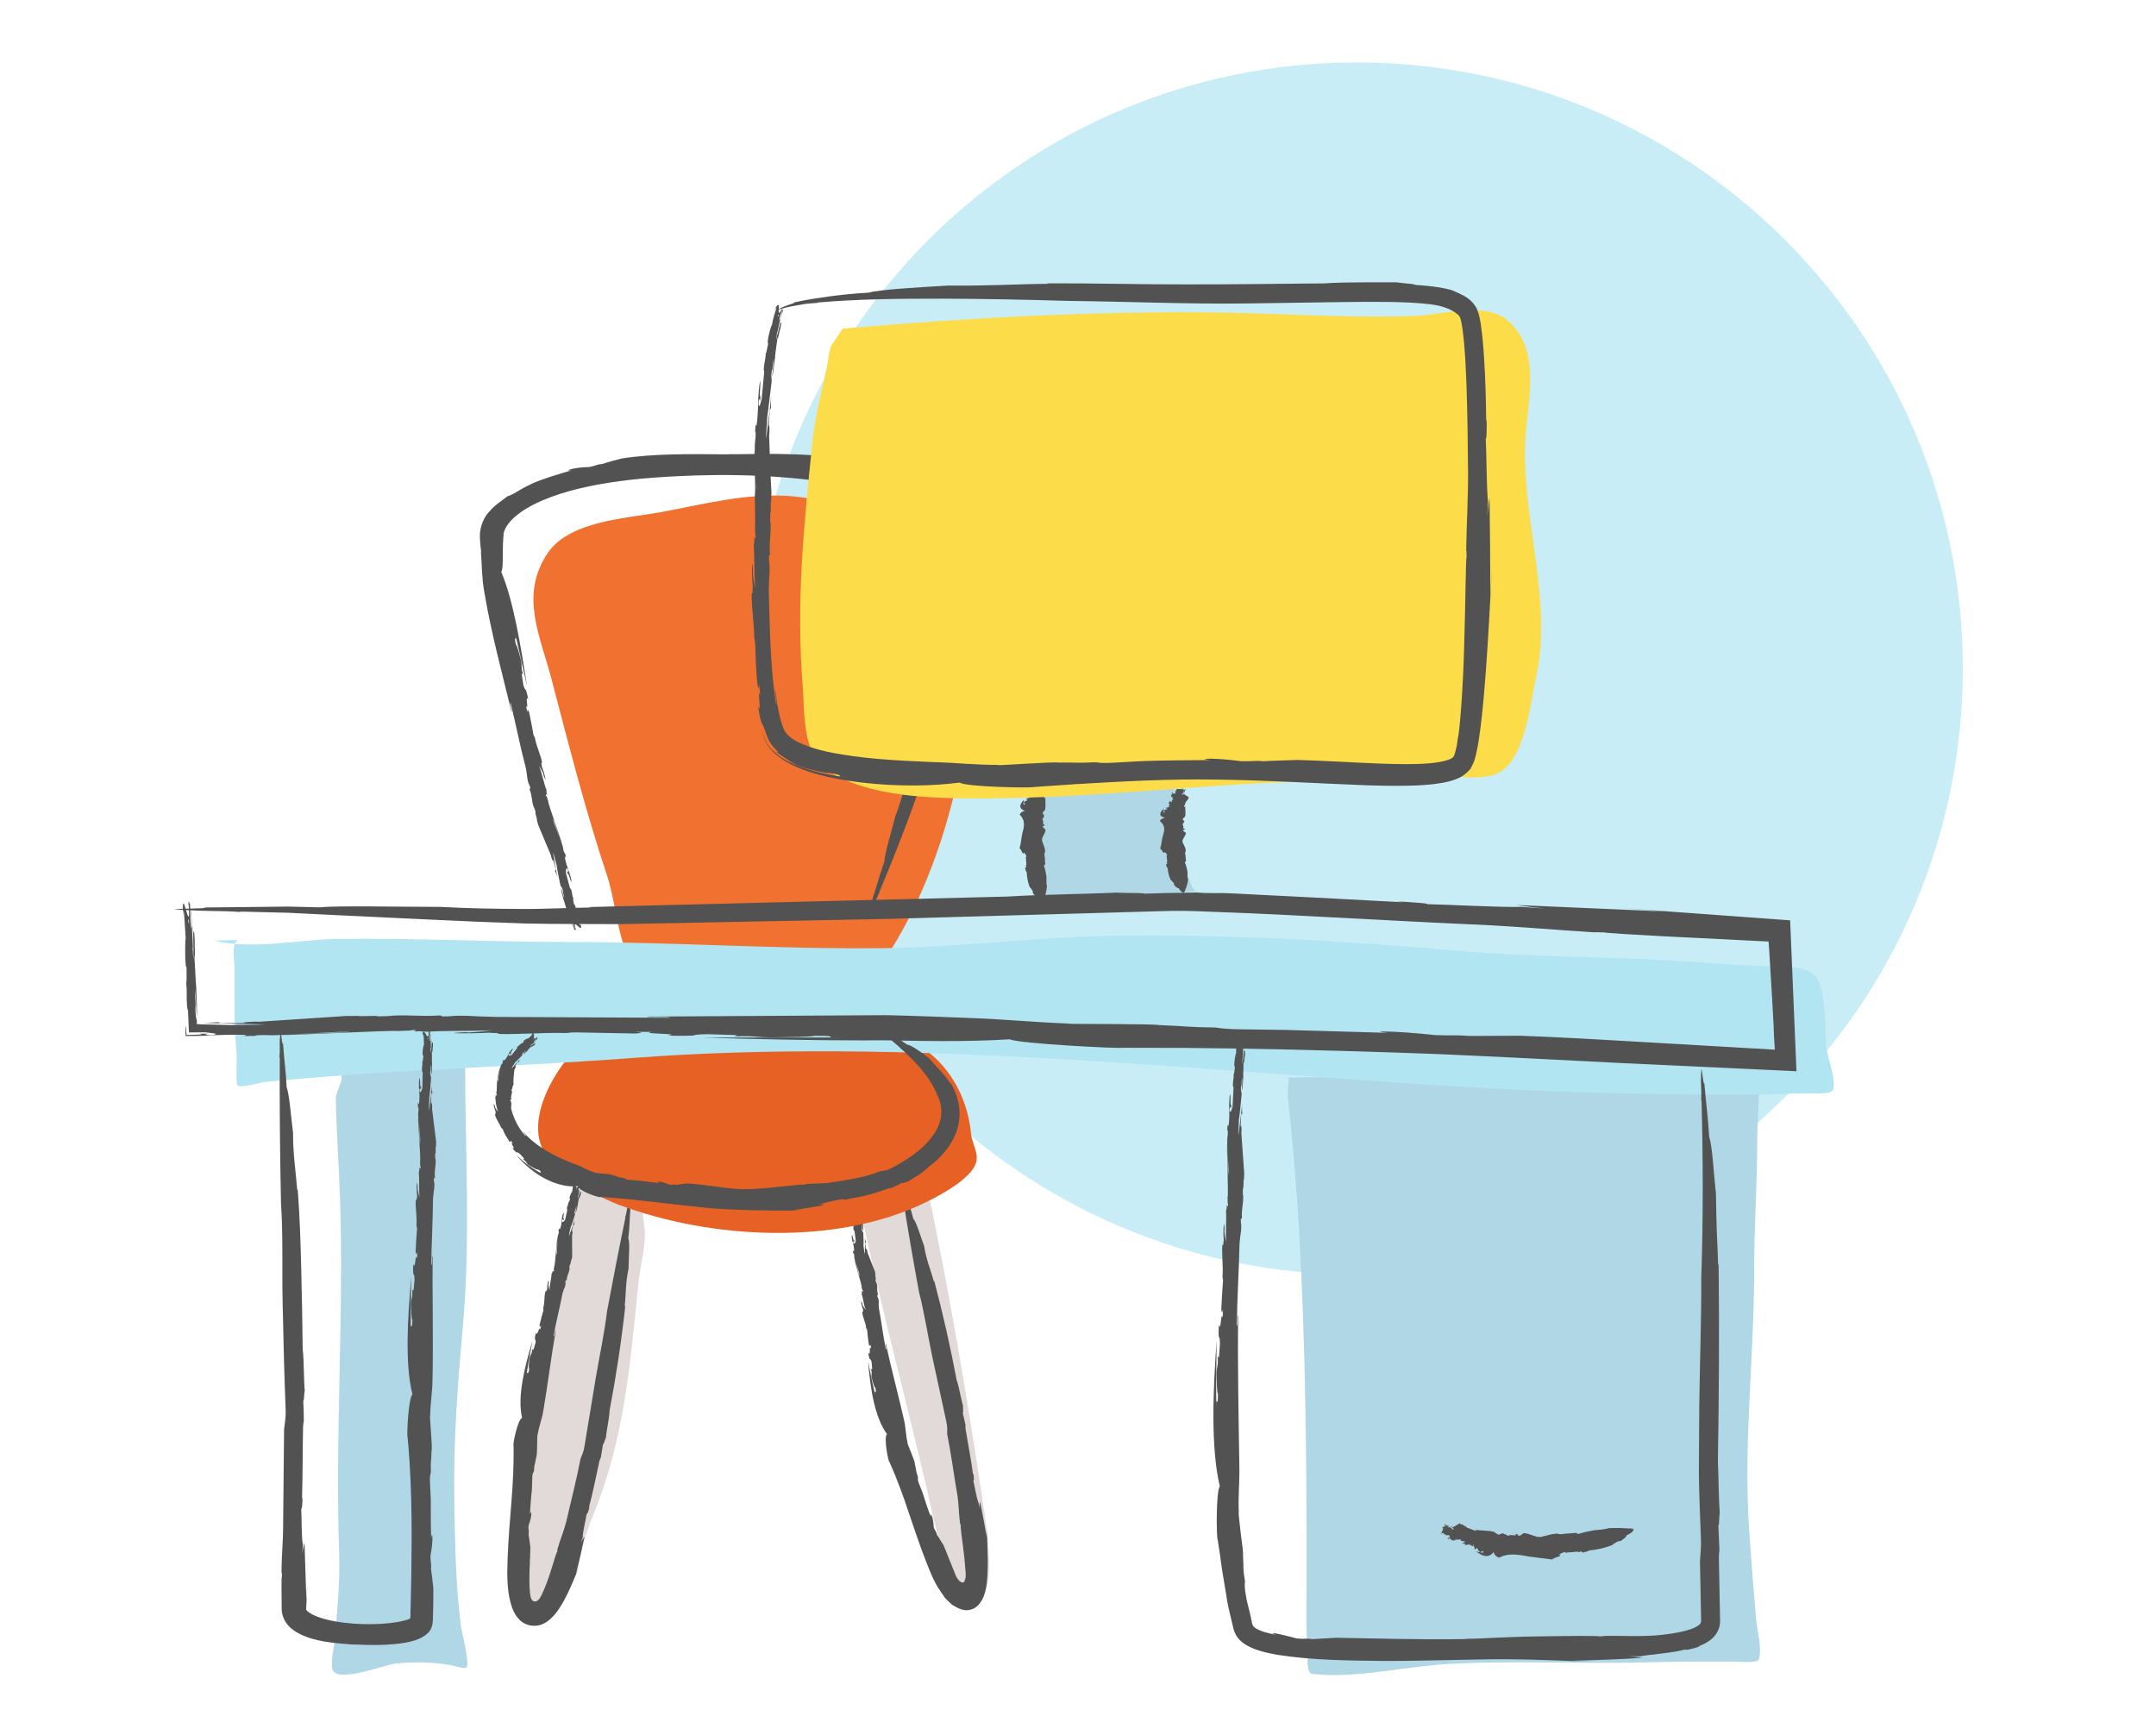
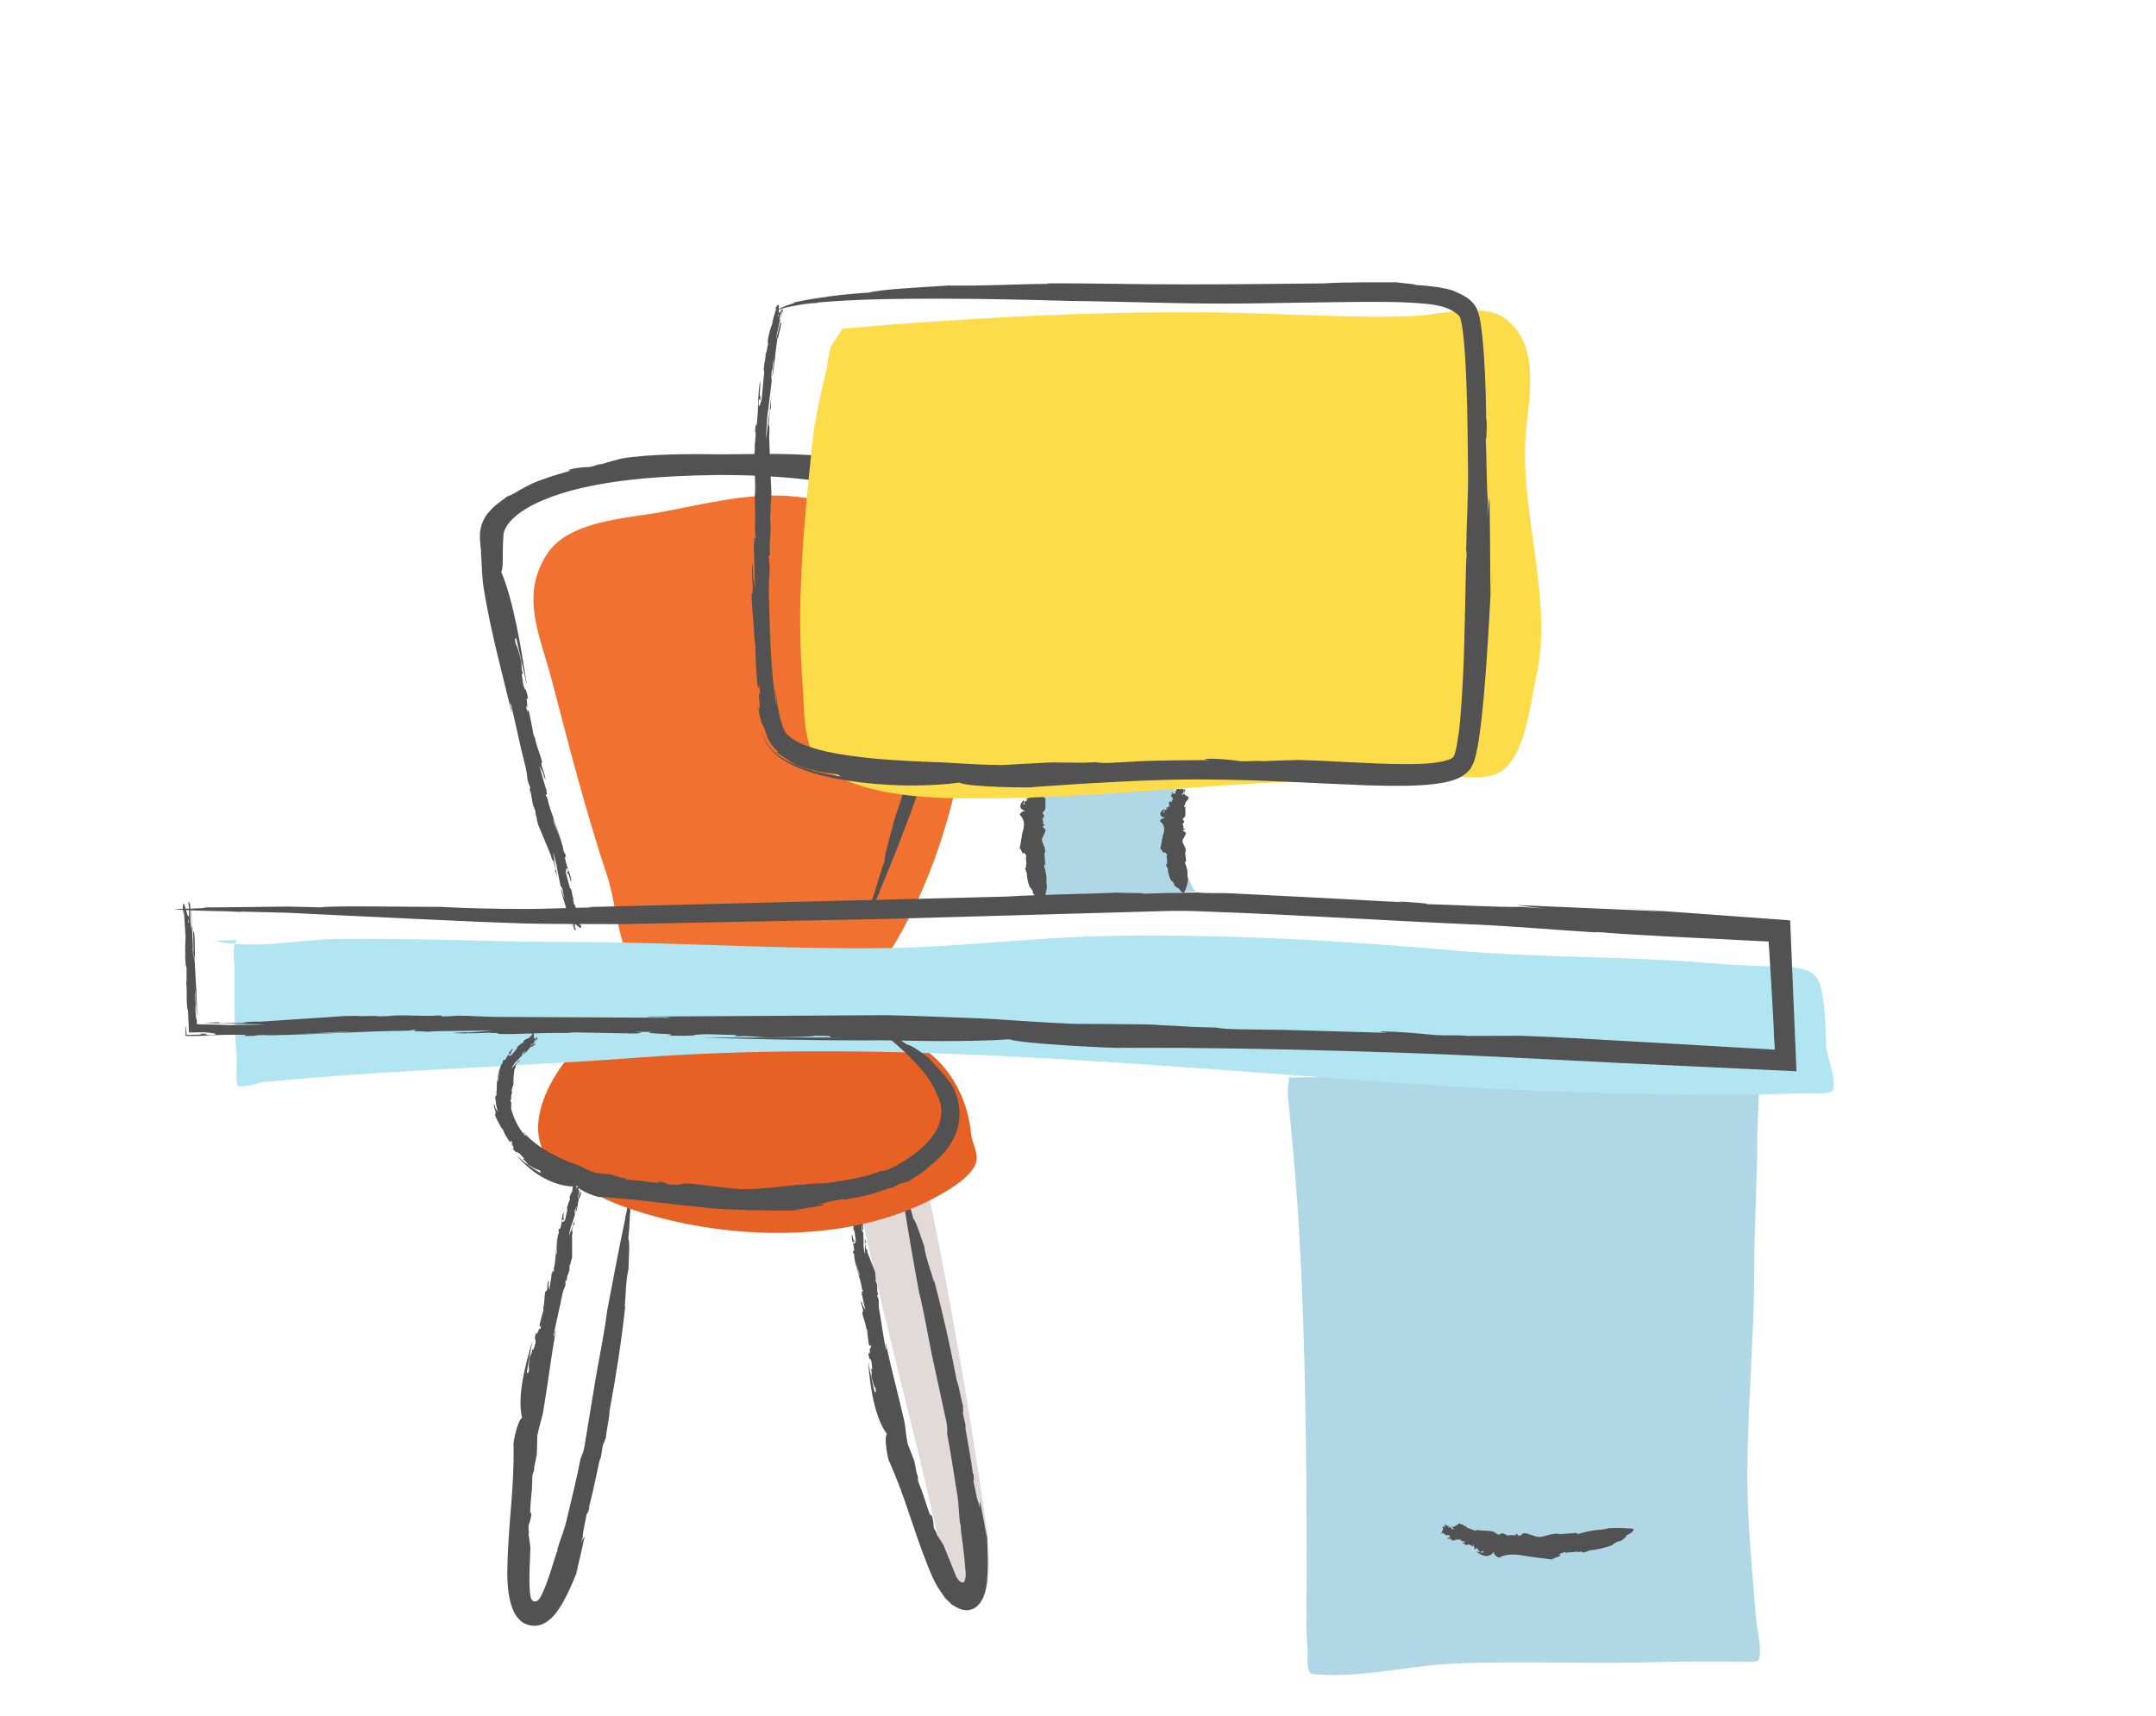
<svg xmlns="http://www.w3.org/2000/svg" xmlns:xlink="http://www.w3.org/1999/xlink" version="1.1" id="Layer_1" x="0px" y="0px" width="201px" height="160px" viewBox="0 0 201 160" enable-background="new 0 0 201 160" xml:space="preserve">
  <g>
    <defs>
      <rect id="SVGID_1_" x="0.899" width="200" height="160" />
    </defs>
    <clipPath id="SVGID_2_">
      <use xlink:href="#SVGID_1_" overflow="visible" />
    </clipPath>
-     <path clip-path="url(#SVGID_2_)" fill-rule="evenodd" clip-rule="evenodd" fill="#C8EDF6" d="M126.482,5.823   c31.187,0,56.507,25.319,56.507,56.506c0,31.187-25.32,56.506-56.507,56.506c-31.187,0-56.507-25.319-56.507-56.506   C69.976,31.142,95.295,5.823,126.482,5.823z" />
-     <path clip-path="url(#SVGID_2_)" fill-rule="evenodd" clip-rule="evenodd" fill="#E2D9D9" d="M55.029,108.818   c-1.661,1.955-1.692,6.442-2.286,8.813c-1.956,7.812-3.938,15.066-4.356,23.157c-0.136,2.639,0.123,5.248,0.123,7.912   c0,0.956,0.461,2.227,1.727,1.862c2.414-0.696,4.241-7.306,5.083-9.36c2.93-7.144,3.417-14.039,4.208-21.621   c0.149-1.427,0.555-2.9,0.592-4.328c0.042-1.601-0.72-3.25,0.003-4.78" />
    <path clip-path="url(#SVGID_2_)" fill-rule="evenodd" clip-rule="evenodd" fill="#E2D9D9" d="M80.111,112.217   c1.994,9.795,4.729,19.508,6.897,29.246c0.268,1.203,1.951,8.164,4.343,7.386c0.694-0.225,0.829-1.763,0.847-2.352   c0.074-2.426-0.288-4.548-0.64-6.913c-1.48-9.939-3.239-20.122-5.331-29.923" />
    <g clip-path="url(#SVGID_2_)">
      <g>
        <g>
          <path fill="#515251" d="M49.127,127.996l-0.06,0.331c0.152-1.078,0.36-2.204,0.576-3.312c-0.719,2.367-1.434,5.205-0.97,7.185      c-0.41,0.151-0.887,2.5-0.795,2.561c0.01,0.501,0.009,1.007-0.002,1.518c0.009-0.342,0.018-0.689,0.026-1.047      c-0.009,0.357-0.018,0.705-0.026,1.047c-0.042,3.236-0.551,6.658-0.585,10.395c0,0.26,0.012,0.579,0.033,0.944      c0.034,0.395,0.044,0.722,0.157,1.303c0.147,0.733,0.388,1.517,0.875,2.02c0.437,0.532,1.249,0.765,1.934,0.586      c0.682-0.166,1.291-0.751,1.764-1.438l0.328-0.51l0.184-0.326c0.12-0.214,0.22-0.421,0.323-0.622      c0.388-0.803,0.672-1.5,0.873-1.99l0.333-0.859c-0.199,0.475-0.199,0.475-0.397,0.948c0.338-1.253,0.566-2.38,0.806-3.464      c-0.107,0.173-0.163,0.191-0.367,0.614l0.19-0.532c-0.008-0.536,0.3-1.674,0.372-2.228c0.051,0.137,0.174-0.282,0.28-0.652      l-0.09,0.134c0.389-1.408,0.701-3.073,0.987-4.343c0.039-0.177,0.097-0.304,0.143-0.378l0.197-1.233      c0.09,0.117,0.306-0.993,0.253-0.396c0.062-0.941,0.326-1.854,0.364-2.753c0.595-3.122,1.105-6.464,1.463-9.729l-0.055,0.072      c0.117-1.146,0.064-2.178,0.355-3.544c0.011-1.007,0.149-2.419-0.021-2.846c0.141-1.14,0.094-1.61,0.196-2.731      c-0.154,0.27,0.017-1.1-0.149-0.564c-0.264,0.712-0.135,0.773-0.355,1.381l0.041-0.013c-0.604,2.896-1.165,5.802-1.715,8.744      c-0.236,1.985-0.69,4.105-1.042,6.15c-0.36,2.179-0.751,4.55-1.069,6.479c-0.064,0.453-0.227,0.755-0.362,1.124      c-0.325,1.729-0.871,3.897-1.323,5.819c0.011-0.035,0.022-0.069,0.029-0.093c-0.254,1.018-0.581,1.74-0.864,2.714      c0.033,0.005-0.013,0.155-0.021,0.232c-0.101,0.059-0.459,1.521-0.974,2.9c-0.125,0.342-0.275,0.688-0.407,0.973      c-0.077,0.173-0.146,0.317-0.234,0.444c-0.169,0.267-0.418,0.349-0.455,0.293c-0.054,0.014-0.11,0-0.162-0.019      c-0.232-0.179-0.271-0.507-0.298-0.747l-0.04-0.597c-0.011-0.254-0.019-0.507-0.015-0.764c0.003-1.021,0.079-2.028,0.089-2.944      c-0.063-0.4-0.105-0.854-0.171-1.195c0.083-0.323-0.041-0.393-0.001-0.787c0.366-0.981,0.29-1.575,0.142-1.066      c0.018-0.828,0.118-1.654,0.179-2.388c0.01-0.34,0.02-0.679,0.03-1.028c0.004-0.294,0.067-0.452,0.155-0.591      c0.038-0.75,0.089-0.522,0.209-1.3c0.125-0.176,0.067-1.979,0.13-2.196l-0.001,0.13c0.135-0.901,0.418-1.474,0.548-2.354      c0.414-2.438,0.743-5.121,1.145-7.379c-0.106-0.04-0.056,0.503-0.207,0.506c0.233-1.333,0.593-2.655,0.84-3.998      c0.07-0.237,0.177-0.525,0.231-0.63c0.115-0.422-0.009-0.263,0.06-0.574l0.107-0.025c-0.002-0.475,0.227-0.653,0.262-1.093      c-0.036-0.03-0.014-0.189,0.017-0.342c0.107,0.011,0.076-0.475,0.168-0.436l-0.007-0.006c0.018-0.093,0.023-0.159,0.061-0.27      c-0.001-0.194-0.009-1.851-0.01-2.07l0.032-0.08c0.042-0.247-0.017-0.367-0.062-0.227l0.062-0.303l0,0.036l0.062-0.301      c0.02-0.055,0.08-0.108,0.11-0.014c-0.005-0.179,0.011-0.374,0.061-0.542c-0.153,0.464-0.354,1.039-0.551,1.519      c0.001-0.212,0.125-0.571,0.154-0.796c0.119-0.252,0.278-0.786,0.406-1.201c0.011-0.095-0.094-0.181-0.003-0.382      c0.101-0.088,0.042-0.239,0.134-0.404c0.005,0.21-0.051,0.403-0.094,0.607c0.102-0.017,0.158-0.485,0.216-0.642      c-0.016-0.082,0.09-0.471,0.111-0.723c0.071,0.125,0.097-0.189,0.174-0.326c0.043-0.165,0.027-0.279-0.019-0.217      c-0.09-0.074-0.188,0.652-0.248,0.399c0.06-0.052,0.106-0.382,0.136-0.559c-0.054-0.013-0.065,0.112-0.095-0.012      c0.05-0.194,0.024-0.414,0.103-0.515c0.008,0.039-0.017,0.118-0.03,0.175c0.054-0.254,0.089,1.449,0.122,1.113      c-0.066,0.077-0.044-1.514-0.08-1.343c-0.057,0.147-0.077-0.129-0.127,0.025l0.031,0.191c-0.063,0.216-0.176,0.287-0.199,0.202      c0.08-0.366,0.171,1.119,0.177,0.793l-0.05,0.123c-0.01-0.141,0.027-0.503,0.111-0.63c-0.054-0.011-0.038-0.194-0.028-0.348      l0.019-0.051c0.003-0.159,0.058-0.37-0.033-0.285c-0.167,0.904-0.432-0.702-0.633,0.168c0.19-0.345,0.097,0.147,0.037,0.536      c-0.048,0.029-0.14,0.189-0.224,0.462c-0.037,0.242,0.017,0.149,0.038,0.201c-0.052,0.128-0.123,0.379-0.179,0.334      c0.039,0.202-0.104,0.291-0.121,0.521c-0.002,0.205,0.035-0.007,0.044,0.141c-0.065,0.294-0.156,0.702-0.21,0.946      c-0.076,0.08-0.231,0.341-0.285,0.12c0.096-0.449,0.117,0.2,0.185-0.274c-0.172,0.178,0.04-0.422-0.045-0.526      c-0.089,0.138-0.146,0.441-0.176,0.698l0.027-0.047c-0.023,0.227-0.078,0.68-0.194,0.909c-0.037-0.066-0.091,0.033-0.073-0.134      l-0.065,0.307c0.008,0.042,0.016,0.085,0.042-0.002c0.01,0.152-0.037,0.294-0.085,0.401c-0.057,0.024-0.086,1.678-0.107,1.623      c-0.038,0.222-0.123,0.263-0.11,0.488c0.035,0.03,0.209-2.155,0.173-1.858c-0.091,0.18-0.201,2.563-0.318,2.685      c-0.025,0.166-0.049,0.366,0.008,0.337c-0.073,0.273-0.082-0.101-0.165,0.09c0.007,0.006,0.028-0.013,0.016,0.051l-0.097,0.18      c0.003,0.446-0.208,1.063-0.181,1.533c-0.033-0.141-0.104-0.307-0.103-0.606l0.035-0.047c-0.008-0.044,0.015-0.287-0.037-0.289      c-0.082,0.271-0.113,0.511-0.113,0.811c-0.023,0.051-0.047,0.104-0.068,0.151c0.007,0,0.013-0.003,0.021-0.001      c-0.048,0.09-0.051,0.079-0.065,0.041c-0.003-0.005-0.006-0.012-0.008-0.022c-0.178,0.149-0.09,1.104-0.251,1.599      c-0.003,0.152,0.023,0.018,0.021,0.209c-0.145,0.508-0.248,0.857-0.371,1.394c0.036,0.184,0.06,0.201,0.161,0.003l-0.087,0.405      c-0.111-0.399-0.286,0.738-0.391,0.301c-0.059,0.113-0.105,0.357-0.114,0.592c0.04,0.029,0.103,0.076,0.057,0.365      c-0.12,0.392-0.085,0.279-0.191,0.624c-0.068,0.07-0.072-0.056-0.118-0.048c-0.009,0.524-0.191,0.429-0.255,0.915      c-0.031,0.307-0.114,0.907-0.018,0.937C49.273,128.06,49.201,128.049,49.127,127.996z" />
        </g>
      </g>
    </g>
    <g clip-path="url(#SVGID_2_)">
      <g>
        <g>
          <path fill="#515251" d="M81.548,129.787l0.066,0.319c-0.258-1.021-0.481-2.105-0.685-3.177c0.196,2.385,0.591,5.191,1.761,6.78      c-0.323,0.29,0.119,2.565,0.227,2.585c0.196,0.442,0.39,0.893,0.571,1.352c-0.121-0.308-0.244-0.619-0.372-0.942      c0.127,0.323,0.25,0.635,0.372,0.942c1.193,2.896,2.01,6.128,3.476,9.467c0.068,0.135,0.094,0.202,0.214,0.425      c0.121,0.225,0.249,0.472,0.417,0.702c0.162,0.239,0.333,0.492,0.512,0.757c0.203,0.196,0.415,0.401,0.633,0.613      c0.46,0.27,0.923,0.576,1.533,0.516c0.661-0.092,1.019-0.485,1.309-1.013c0.286-0.542,0.432-1.338,0.464-2.156      c0.017-0.201,0.025-0.403,0.028-0.606l0.009-0.399c0-0.221,0-0.437,0-0.646c-0.022-0.814-0.042-1.527-0.056-2.048l-0.044-0.876      c0.011,0.489,0.011,0.489,0.022,0.979c-0.208-1.216-0.433-2.297-0.632-3.344c-0.031,0.193-0.08,0.232-0.1,0.682l-0.031-0.542      c-0.218-0.47-0.363-1.596-0.507-2.113c0.098,0.102,0.056-0.316,0.014-0.685l-0.033,0.152c-0.17-1.396-0.495-2.995-0.694-4.234      c-0.029-0.172-0.021-0.307-0.005-0.39l-0.267-1.174c0.126,0.071-0.076-1,0.092-0.446c-0.285-0.864-0.368-1.776-0.656-2.596      c-0.569-3.012-1.278-6.194-2.093-9.257l-0.025,0.084c-0.293-1.071-0.705-1.982-0.911-3.314c-0.342-0.91-0.704-2.23-1.012-2.555      c-0.264-1.077-0.472-1.484-0.764-2.532c-0.051,0.298-0.364-0.998-0.335-0.457c0,0.735,0.141,0.746,0.145,1.37l0.034-0.026      c0.439,2.823,0.931,5.639,1.453,8.481c0.479,1.87,0.806,3.938,1.209,5.9c0.451,2.084,0.942,4.352,1.342,6.201      c0.106,0.429,0.066,0.759,0.075,1.139c0.333,1.668,0.631,3.809,0.949,5.693c-0.003-0.034-0.007-0.069-0.009-0.093      c0.155,1.004,0.132,1.771,0.259,2.749c0.032-0.008,0.051,0.144,0.076,0.216c-0.07,0.093,0.175,1.528,0.326,2.975      c0.03,0.343,0.06,0.688,0.088,1.013c0.021,0.158,0.033,0.321,0.038,0.472c0.011,0.303-0.037,0.541-0.072,0.545      c-0.009,0.06-0.023,0.12-0.049,0.174c-0.064,0.117-0.225,0.133-0.348,0.046c-0.121-0.074-0.219-0.186-0.293-0.301      c-0.156-0.229-0.242-0.46-0.305-0.647c-0.366-0.906-0.699-1.732-0.995-2.464l-0.616-0.985c-0.049-0.317-0.188-0.33-0.305-0.693      c-0.033-1.014-0.339-1.503-0.277-0.998c-0.297-0.74-0.522-1.51-0.744-2.184c-0.119-0.305-0.239-0.609-0.362-0.924      c-0.106-0.263-0.108-0.427-0.08-0.584c-0.251-0.679-0.114-0.497-0.297-1.232c0.047-0.203-0.681-1.783-0.707-2l0.048,0.115      c-0.211-0.853-0.167-1.467-0.372-2.299c-0.525-2.324-1.212-4.836-1.657-7c-0.115,0.004,0.131,0.47-0.007,0.527      c-0.269-1.275-0.413-2.588-0.66-3.878c-0.019-0.237-0.022-0.532-0.009-0.646c-0.043-0.419-0.103-0.231-0.148-0.536l0.091-0.06      c-0.168-0.424-0.017-0.665-0.14-1.071c-0.045-0.014-0.08-0.164-0.104-0.312c0.104-0.028-0.093-0.452,0.006-0.449l-0.008-0.003      c-0.015-0.089-0.034-0.151-0.037-0.263c-0.068-0.175-0.645-1.657-0.722-1.854l0.004-0.083c-0.044-0.237-0.14-0.325-0.135-0.183      l-0.044-0.294l0.013,0.032l-0.044-0.292c0-0.055,0.039-0.124,0.1-0.049c-0.065-0.158-0.117-0.341-0.124-0.509      c0.008,0.47,0.018,1.055-0.007,1.554c-0.07-0.191-0.075-0.558-0.124-0.77c0.024-0.267-0.003-0.802-0.02-1.218      c-0.021-0.089-0.149-0.132-0.129-0.344c0.065-0.112-0.04-0.229-0.006-0.407c0.072,0.188,0.083,0.381,0.111,0.578      c0.09-0.049-0.012-0.489-0.006-0.649c-0.042-0.068-0.066-0.453-0.129-0.688c0.108,0.091,0.029-0.201,0.062-0.35      c-0.011-0.162-0.062-0.26-0.086-0.189c-0.108-0.038,0.028,0.648-0.109,0.439c0.04-0.066-0.019-0.379-0.047-0.548      c-0.055,0.005-0.026,0.121-0.094,0.019c-0.013-0.19-0.107-0.383-0.064-0.499c0.02,0.034,0.021,0.113,0.027,0.169      c-0.029-0.245,0.541,1.282,0.467,0.968c-0.042,0.091-0.517-1.353-0.5-1.19c-0.007,0.153-0.114-0.095-0.112,0.063l0.09,0.164      c0.008,0.215-0.076,0.315-0.124,0.245c-0.04-0.356,0.513,0.959,0.417,0.662l-0.008,0.127c-0.057-0.123-0.134-0.464-0.094-0.604      c-0.054,0.006-0.097-0.165-0.136-0.307l0.002-0.052c-0.048-0.146-0.063-0.355-0.122-0.249c0.127,0.875-0.632-0.506-0.548,0.349      c0.072-0.373,0.139,0.104,0.204,0.477c-0.035,0.042-0.075,0.218-0.065,0.492c0.044,0.231,0.065,0.131,0.102,0.171      c-0.007,0.133,0.007,0.384-0.061,0.36c0.103,0.171-0.006,0.299,0.055,0.513c0.066,0.187,0.031-0.018,0.089,0.113      c0.036,0.287,0.085,0.687,0.115,0.927c-0.045,0.098-0.102,0.386-0.228,0.204c-0.06-0.439,0.175,0.143,0.082-0.31      c-0.103,0.218-0.102-0.397-0.217-0.464c-0.038,0.155,0.009,0.45,0.066,0.693l0.01-0.052c0.054,0.214,0.157,0.642,0.125,0.889      c-0.057-0.047-0.075,0.062-0.114-0.096l0.042,0.3c0.021,0.035,0.043,0.072,0.04-0.017c0.061,0.135,0.064,0.279,0.056,0.393      c-0.044,0.042,0.497,1.546,0.46,1.502c0.042,0.214-0.023,0.28,0.067,0.479c0.041,0.016-0.552-2.018-0.482-1.737      c-0.026,0.195,0.699,2.383,0.635,2.532c0.035,0.157,0.083,0.347,0.127,0.3c0.028,0.272-0.113-0.062-0.122,0.139      c0.009,0.003,0.022-0.021,0.032,0.04l-0.027,0.196c0.159,0.4,0.183,1.03,0.376,1.443c-0.081-0.115-0.206-0.238-0.313-0.509      l0.017-0.054c-0.024-0.037-0.089-0.264-0.138-0.247c0.021,0.272,0.077,0.499,0.185,0.769c-0.003,0.054-0.007,0.109-0.01,0.161      c0.006-0.003,0.011-0.009,0.019-0.009c-0.013,0.098-0.02,0.089-0.046,0.06c-0.004-0.003-0.01-0.008-0.016-0.017      c-0.115,0.198,0.313,1.024,0.34,1.525c0.052,0.139,0.028,0.008,0.094,0.18c0.047,0.508,0.081,0.859,0.16,1.385      c0.1,0.15,0.128,0.158,0.15-0.057l0.065,0.396c-0.25-0.317,0.004,0.766-0.253,0.412c-0.012,0.123,0.033,0.359,0.11,0.571      c0.048,0.013,0.124,0.031,0.187,0.307c0.032,0.396,0.023,0.28,0.051,0.629c-0.038,0.088-0.087-0.023-0.127,0.001      c0.186,0.472-0.02,0.455,0.1,0.913c0.083,0.286,0.229,0.854,0.329,0.845C81.706,129.789,81.636,129.807,81.548,129.787z" />
        </g>
      </g>
    </g>
    <path clip-path="url(#SVGID_2_)" fill-rule="evenodd" clip-rule="evenodd" fill="#E76125" d="M82.001,94.8   c-2.866-0.946-5.787-0.664-8.767-0.886c-6.276-0.467-11.397-1.289-17.294,2.03c-3.037,1.709-7.235,7.658-5.27,11.376   c1.107,2.094,4.887,4.214,7.056,5.024c8.531,3.186,20.162,3.836,28.477-0.194c1.341-0.649,4.12-2.097,4.738-3.594   c0.394-0.953-0.32-1.905-0.411-2.847c-0.405-4.19-2.906-7.998-7.384-9.407" />
    <path clip-path="url(#SVGID_2_)" fill-rule="evenodd" clip-rule="evenodd" fill="#F07130" d="M59.179,90.246   c-1.612-2.229-1.712-5.984-2.575-8.58c-2.04-6.139-3.573-12.19-5.205-18.407c-1.049-4-2.969-7.772-0.346-11.681   c2.019-3.009,7.285-3.233,10.498-3.817c4.071-0.74,8.268-1.895,12.515-1.471c2.423,0.242,4.778,0.96,7.195,1.121   c5.062,0.337,9.354,0.602,11.934,5.395c3.292,6.117-2.708,14.725-4.075,20.545c-1.354,5.766-3.389,11.12-6.553,16.001" />
-     <path clip-path="url(#SVGID_2_)" fill-rule="evenodd" clip-rule="evenodd" fill="#AFD7E6" d="M31.635,99.854   c0.653,0.629-0.354,1.793-0.333,2.7c0.07,2.955,0.283,5.908,0.388,8.862c0.397,11.112-0.456,22.223-0.072,33.348   c0.097,2.81-0.189,5.568-0.432,8.359c-0.042,0.485-0.494,2.326-0.058,2.762c0.869,0.869,4.76-0.674,5.74-0.776   c1.7-0.179,3.409-0.149,5.079,0.129c0.225,0.038,1.368,0.402,1.554,0.216c0.317-0.316-0.485-3.424-0.546-3.927   c-0.478-3.916-0.541-7.854-0.604-11.798c-0.084-5.215,0.305-10.59,0.777-15.782c0.769-8.459,0.23-16.739,0.23-25.133" />
    <path clip-path="url(#SVGID_2_)" fill-rule="evenodd" clip-rule="evenodd" fill="#AFD7E6" d="M120.051,100.469   c0.258-0.477-0.041,1.087,0.01,1.626c0.094,0.979,0.195,1.957,0.288,2.936c0.317,3.326,0.59,6.647,0.777,9.984   c0.596,10.566,0.691,21.385,0.691,31.967c0,2.355-0.097,4.729,0.1,7.078c0.027,0.325-0.191,1.943,0.446,2.015   c4.133,0.459,8.8-0.746,12.934-0.95c6.245-0.307,12.524,0.043,18.775-0.144c2.546-0.076,5.092-0.058,7.639-0.058   c0.114,0,2.141,0.166,2.259-0.187c0.341-1.024-0.176-2.782-0.259-3.799c-0.237-2.884-0.479-5.772-0.662-8.66   c-0.501-7.95,0.489-15.844,0.489-23.796c0-4.12,0.288-8.226,0.288-12.344c0-1.421,0.144-2.839,0.144-4.259   c0-0.23-0.118-2.126-0.202-1.999" />
    <path clip-path="url(#SVGID_2_)" fill-rule="evenodd" clip-rule="evenodd" fill="#B1E5F2" d="M22.144,87.643   c-0.598,0.427-0.279,1.93-0.279,2.635c0,2.685-0.049,5.367,0.202,8.042c0.028,0.306-0.096,2.801,0.086,2.892   c0.506,0.253,2.056-0.294,2.604-0.345c2.466-0.229,4.939-0.442,7.409-0.619c8.972-0.641,17.962-0.935,26.932-1.611   c25.434-1.92,51.438,1.122,76.811,2.676c8.938,0.548,17.948,0.763,26.902,0.763c2.054,0,4.102-0.144,6.157-0.144   c0.354,0,1.81,0.146,1.943-0.389c0.276-1.104-0.624-3.016-0.676-4.172c-0.041-0.901-0.021-1.807-0.102-2.705   c-0.341-3.829-0.625-4.46-4.402-4.546c-0.748-0.018-1.496-0.039-2.244-0.072c-1.47-0.064-2.938-0.154-4.402-0.273   c-7.89-0.642-15.791-0.462-23.681-1.165c-10.429-0.93-21.209-1.514-31.68-1.353c-7.229,0.111-14.414,1.079-21.652,1.151   c-9.633,0.095-19.277-0.576-28.917-0.576c-7.224,0-14.457-0.385-21.681-0.287c-3.567,0.048-7.981,1.036-11.495,0.158" />
    <path clip-path="url(#SVGID_2_)" fill-rule="evenodd" clip-rule="evenodd" fill="#AFD7E6" d="M96.066,72.59   c-0.023-0.251,0.528,2.591,0.584,3.102c0.209,1.919,0.271,3.855,0.518,5.77c0.125,0.97,0.043,2.935,0.043,2.935   s2.48-0.192,3.712-0.359c2.274-0.309,4.555-0.423,6.834-0.677c0.38-0.042,3.994-0.268,3.985-0.259   c-0.491,0.49-1.389-2.43-1.396-2.475c-0.521-2.819-0.905-6.018-0.905-8.891" />
    <g clip-path="url(#SVGID_2_)">
      <g>
        <g>
          <path fill="#515251" d="M77.385,96.725l1.334,0.004c-4.315,0.004-8.852,0.008-13.328,0.012      c4.865,0.14,10.168,0.267,15.197,0.264c2.514-0.043,4.959,0.072,7.247,0.063c2.288,0.004,4.418-0.046,6.303-0.167      c0.809,0.407,10.245,0.88,10.439,0.791c1.974,0.004,3.957,0.008,5.956,0.012c-1.379-0.012-2.754-0.022-4.121-0.034      c1.367,0.012,2.742,0.022,4.121,0.034c6.35,0.05,12.97,0.215,19.785,0.441c6.814,0.223,13.823,0.627,20.95,0.977      c3.541,0.165,9.573,0.447,16.213,0.758c-0.195-4.668-0.401-9.59-0.589-14.071c-4.922-0.359-9.293-0.678-12.159-0.886      c-1.175-0.089-2.342-0.177-3.526-0.267c1.963,0.162,1.963,0.162,3.926,0.323c-4.951-0.215-9.442-0.41-13.773-0.598      c0.761,0.098,0.893,0.151,2.701,0.332l-2.213-0.159c-2.027,0.051-6.681-0.205-8.871-0.256c0.475-0.058-1.249-0.166-2.769-0.261      l0.599,0.088c-2.887-0.154-6.002-0.32-9.044-0.481c-1.521-0.076-3.022-0.151-4.466-0.223c-1.444-0.061-2.826-0.183-4.125-0.148      c-0.723,0.002-1.264-0.028-1.591-0.057c0,0-1.242,0.019-2.485,0.037c-1.237,0.037-2.475,0.073-2.475,0.073      c0.379-0.118-4.107-0.028-1.746-0.138c-3.704,0.188-7.461,0.192-10.988,0.405c-12.597,0.314-25.997,0.65-39.059,0.978      l0.319,0.041c-2.28,0.021-4.431,0.161-6.694,0.135c-2.264-0.011-4.655-0.046-7.43-0.192c-3.972,0.001-9.607-0.131-11.188,0.042      c-1.14-0.027-2.109-0.051-2.995-0.072c-0.882,0.011-1.679,0.021-2.475,0.03c-1.592,0.017-3.173,0.033-5.406,0.057      c1.155,0.122-4.354,0.101-2.148,0.205c2.972,0.192,3.135,0.058,5.656,0.214l-0.074-0.039l4.413,0.108l4.406,0.217      c2.938,0.14,5.878,0.279,8.822,0.419l4.423,0.2l4.504,0.168c2.993,0.065,5.966,0.038,8.964,0.058      c7.99-0.157,16.622-0.326,24.912-0.489c8.909-0.252,18.549-0.525,26.208-0.742c1.817-0.036,3.128,0.057,4.674,0.107      c7.016,0.251,15.948,0.821,23.867,1.166c-0.148-0.01-0.293-0.02-0.388-0.025c4.208,0.199,7.351,0.488,11.462,0.75      c-0.019-0.034,0.618,0.005,0.929,0.008c0.209,0.059,2.436,0.193,5.498,0.357c2.85,0.144,6.482,0.326,9.794,0.492      c0.025,0.357,0.051,0.71,0.075,1.053c0.035,0.58,0.069,1.144,0.102,1.687c0.064,1.085,0.124,2.084,0.175,2.949      c0.1,1.73,0.161,2.93,0.157,3.225c0.019,0.278,0.038,0.566,0.058,0.859l0.01,0.308c-3.973-0.23-8.018-0.465-11.92-0.691      c-4.152-0.246-8.153-0.474-11.793-0.608c-1.621,0.006-3.419,0.014-4.814,0.02c-1.316-0.118-1.574-0.005-3.163-0.084      c-4.025-0.431-6.396-0.377-4.315-0.204c-3.329-0.095-6.655-0.19-9.606-0.274c-1.369-0.019-2.729-0.037-4.111-0.057      c-1.173-0.011-1.825-0.076-2.414-0.167c-3.002-0.051-2.115-0.099-5.26-0.228c-0.758-0.131-7.893-0.076-8.781-0.136h0.514      c-3.636-0.132-6.048-0.414-9.604-0.534c-2.47-0.09-4.996-0.199-7.54-0.254c-2.545,0.015-5.108,0.03-7.648,0.046      c-5.081,0.029-10.069,0.059-14.649,0.086c-0.09,0.112,2.021-0.037,2.127,0.11c-5.393-0.026-10.859-0.053-16.301-0.079      c-0.983-0.023-2.187-0.073-2.636-0.105c-1.742-0.029-1.028,0.053-2.302,0.063l-0.174-0.098      c-1.861,0.119-2.725-0.059-4.479,0.019c-0.092,0.043-0.732,0.061-1.355,0.069c-0.034-0.106-1.919,0.046-1.831-0.054      l-0.018,0.009c-0.376,0.005-0.643,0.018-1.103,0.008c-0.719,0.048-7.376,0.488-8.118,0.538l-0.338-0.011      c-1,0.022-1.426,0.11-0.842,0.118l-1.234,0.019l0.143-0.01l-1.227,0.018c-0.227-0.005-0.483-0.05-0.136-0.104      c-0.355,0.021-0.721,0.041-1.084,0.062c-0.185,0.006-0.369,0.012-0.55,0.017l-0.14,0.001l-0.068-0.004      c1.818,0.045,4.085,0.101,6.034,0.148c-0.83,0.054-2.331,0.026-3.232,0.056c-0.458-0.012-1.091-0.028-1.799-0.047      c-0.18-0.003-0.363-0.005-0.55-0.008l-0.282-0.004l-0.136-0.006l-0.378-0.027c0.003-0.114,0.006-0.223,0.01-0.327      c-0.003-0.029-0.013-0.055-0.026-0.083c-0.013-0.021-0.028-0.051-0.047-0.185c-0.035-0.218-0.066-0.496-0.062-0.926      c0.061-0.422-0.053-0.967-0.03-1.682c0.086,0.815,0.107,1.617,0.146,2.446c0.09-0.147-0.038-2.021-0.044-2.679      c-0.046-0.306-0.097-1.907-0.175-2.911c0.116,0.434,0.018-0.814,0.038-1.414c-0.024-0.679-0.083-1.11-0.103-0.833      c-0.113-0.214,0.078,2.701-0.077,1.763c0.037-0.252-0.049-1.58-0.09-2.294c-0.056-0.006-0.017,0.49-0.094,0.03      c-0.028-0.797-0.139-1.636-0.104-2.096c0.023,0.148,0.03,0.477,0.041,0.71c-0.047-1.036,0.65,5.593,0.549,4.254      c-0.031,0.351-0.632-5.879-0.6-5.189c0.005,0.632-0.123-0.447-0.109,0.207l0.104,0.722c0.025,0.895-0.053,1.266-0.107,0.953      c-0.068-1.497,0.597,4.229,0.475,2.953v0.521c-0.064-0.541-0.169-1.988-0.14-2.549c-0.055-0.002-0.112-0.731-0.163-1.336      l-0.001-0.215c-0.06-0.625-0.092-1.5-0.144-1.09c0.197,3.67-0.681-2.385-0.53,1.172c0.044-1.498,0.149,0.495,0.244,2.059      c-0.034,0.153-0.058,0.853-0.032,1.979c0.06,0.974,0.074,0.572,0.114,0.756c0,0.542,0.031,1.575-0.04,1.443      c0.115,0.756,0.014,1.216,0.086,2.126c0.077,0.8,0.03-0.057,0.096,0.512c0.027,0.62,0.06,1.38,0.085,1.984      c0.639-0.006,1.146-0.01,1.527-0.013c0.373,0.052,1.506,0.136,0.685,0.244c-1.826,0.023,0.689-0.165-1.204-0.107      c0.546,0.081-0.404,0.086-1.229,0.113c-0.026-0.401-0.057-0.76-0.097-0.869c-0.01,0.24-0.007,0.572,0.005,0.968      c0.633,0.003,1.532-0.019,2.154-0.042l-0.207-0.014c0.905-0.036,2.716-0.101,3.698-0.047c-0.23,0.053,0.199,0.08-0.466,0.105      l1.247-0.016c0.158-0.019,0.321-0.037-0.039-0.041c0.587-0.049,1.176-0.04,1.629-0.021c0.137,0.048,6.627-0.345,6.426-0.309      c0.898-0.02,1.117,0.053,1.992-0.017c0.012-0.005-0.114-0.004-0.34,0.002c-0.226,0.008-0.552,0.02-0.944,0.033      c-0.78,0.032-1.819,0.074-2.825,0.115c-2.009,0.087-3.88,0.174-3.287,0.153c0.768,0.041,10.174-0.455,10.734-0.37      c0.666-0.017,1.468-0.043,1.312-0.092c1.125,0.003-0.335,0.104,0.466,0.137c0.018-0.008-0.066-0.023,0.189-0.027l0.771,0.05      c1.745-0.127,4.308-0.033,6.135-0.149c-0.528,0.06-1.131,0.161-2.307,0.218L43.43,96.24c-0.167,0.017-1.135,0.041-1.107,0.092      c1.118,0.027,2.075,0.013,3.25-0.045c0.217,0.013,0.465,0.027,0.641,0.038c-0.005-0.007-0.023-0.013-0.019-0.021      c0.385,0.03,0.344,0.035,0.205,0.057c-0.021,0.003-0.045,0.007-0.082,0.012c0.703,0.146,4.388-0.122,6.429-0.056      c0.602-0.025,0.057-0.026,0.805-0.06c2.093,0.039,3.537,0.065,5.706,0.106c0.697-0.069,0.751-0.096-0.091-0.159l1.647,0.012      c-1.497,0.183,3.077,0.146,1.426,0.329c0.481,0.037,1.468,0.039,2.391,0.006c0.093-0.045,0.237-0.115,1.398-0.122      c1.614,0.048,1.222,0.036,2.567,0.076c0.316,0.055-0.174,0.081-0.118,0.125c2.063-0.084,1.8,0.112,3.745,0.09      c1.219-0.023,3.625-0.045,3.685-0.145C77.549,96.57,77.549,96.644,77.385,96.725z" />
        </g>
      </g>
    </g>
    <g clip-path="url(#SVGID_2_)">
      <g>
        <g>
-           <path fill="#515251" d="M113.4,130.671l-0.001,0.631c-0.048-2.042,0.001-4.186,0.028-6.3c-0.344,4.593-0.56,10.052,0.298,13.588      c-0.37,0.398-0.326,4.893-0.198,4.981c0.146,0.929,0.282,1.869,0.407,2.819c-0.085-0.649-0.17-1.299-0.255-1.952      c0.085,0.653,0.17,1.303,0.255,1.952l0.38,2.287c0.099,0.765,0.287,1.556,0.483,2.353l0.14,0.598      c0.04,0.179,0.093,0.446,0.261,0.755c0.137,0.29,0.376,0.558,0.621,0.741c0.237,0.199,0.457,0.307,0.685,0.428      c0.89,0.42,1.724,0.579,2.562,0.736c3.329,0.52,6.653,0.538,10.044,0.576c1.878,0.013,5.359-0.074,8.822-0.138      c3.446-0.075,6.897,0.077,8.822,0.156c0.558,0.021,1.11,0.04,1.672,0.062c-0.932-0.048-0.932-0.048-1.861-0.096      c2.337-0.065,4.47-0.133,6.556-0.278c-0.37-0.04-0.437-0.09-1.305-0.147l1.061,0.01c0.958-0.179,3.2-0.321,4.27-0.653      c-0.215,0.124,0.636-0.003,1.422-0.313l-0.326,0.067c0.433-0.151,0.895-0.353,1.342-0.733c0.471-0.395,0.817-1.062,0.774-1.729      c-0.039-2.018-0.079-4.082-0.112-5.787c-0.005-0.339,0.023-0.593,0.05-0.746l-0.097-2.327c0.114,0.178,0.071-1.932,0.156-0.821      c-0.151-1.741-0.122-3.51-0.2-5.169c0.098-5.934,0.142-12.238,0.066-18.394l-0.044,0.148c-0.023-1.082-0.084-2.101-0.126-3.174      c-0.035-1.074-0.06-2.202-0.079-3.511c-0.208-1.865-0.34-4.518-0.624-5.249c-0.139-2.148-0.281-3.003-0.464-5.104      c-0.081,0.55-0.261-2.036-0.286-0.994c-0.082,1.405,0.069,1.472-0.005,2.665l0.037-0.037c0.146,5.549,0.163,11.074-0.027,16.632      c0.023,3.771-0.136,7.853-0.183,11.771c-0.013,2.104-0.026,4.298-0.039,6.421c0.026,2.118,0.125,4.158,0.189,5.964      c0.045,0.861-0.043,1.483-0.086,2.219c0.033,1.679,0.071,3.578,0.11,5.534c-0.017,0.17-0.027,0.266-0.246,0.43      c-0.229,0.174-0.606,0.334-1.009,0.45c-0.813,0.238-1.729,0.364-2.617,0.458c0.066-0.005,0.133-0.009,0.176-0.013      c-1.916,0.185-3.399,0.065-5.321,0.084c0.009,0.033-0.289,0.033-0.435,0.05c-0.166-0.07-3.009-0.042-5.923,0.006      c-2.917,0.037-5.88,0.249-6.217,0.212c-0.202,0.012-0.412,0.024-0.623,0.037c-4.102,0.067-8.334-0.074-11.801-0.126      c-0.752,0.044-1.554,0.09-2.238,0.13c-0.603-0.107-0.73,0.017-1.457-0.07c-1.811-0.488-2.78-0.651-1.925-0.343      c-0.717-0.119-1.44-0.322-1.903-0.608c-0.198-0.152-0.262-0.198-0.316-0.421c-0.073-0.337-0.145-0.666-0.214-0.985      c-0.158-0.596-0.314-1.191-0.404-1.832c-0.095-0.536-0.089-0.843-0.053-1.123c-0.227-1.372-0.093-0.976-0.188-2.44      c0.039-0.182-0.079-1.095-0.207-2.017c-0.106-0.926-0.212-1.862-0.208-2.071l0.028,0.24c-0.079-1.704,0.08-2.844,0.047-4.513      c-0.07-4.634-0.175-9.707-0.106-14.012c-0.112-0.043,0.02,0.949-0.129,0.999c0.025-2.539,0.198-5.098,0.252-7.66      c0.037-0.461,0.105-1.025,0.146-1.235c0.057-0.818-0.045-0.484-0.019-1.084l0.103-0.078c-0.065-0.878,0.137-1.278,0.11-2.104      c-0.04-0.044-0.037-0.346-0.027-0.639c0.107-0.012,0.015-0.902,0.111-0.857l-0.008-0.009c0.007-0.177,0.003-0.303,0.026-0.518      c-0.025-0.348-0.249-3.459-0.275-3.832l0.022-0.158c0.01-0.471-0.063-0.674-0.091-0.399l0.022-0.58l0.006,0.067l0.022-0.577      c0.013-0.106,0.066-0.226,0.108-0.06c-0.027-0.328-0.035-0.696-0.006-1.022c-0.098,0.907-0.222,2.034-0.357,2.982      c-0.025-0.393,0.052-1.097,0.052-1.521c0.084-0.504,0.181-1.542,0.256-2.35c-0.001-0.179-0.116-0.305-0.051-0.706      c0.089-0.194,0.012-0.456,0.084-0.789c0.029,0.387-0.002,0.763-0.019,1.153c0.1-0.063,0.097-0.948,0.136-1.256      c-0.025-0.146,0.033-0.898,0.023-1.373c0.087,0.21,0.073-0.38,0.135-0.658c0.023-0.318-0.006-0.524-0.044-0.396      c-0.099-0.107-0.109,1.268-0.199,0.818c0.053-0.115,0.061-0.741,0.069-1.077c-0.056-0.007-0.052,0.228-0.096,0.008      c0.026-0.374-0.024-0.773,0.042-0.985c0.013,0.071-0.004,0.225-0.01,0.334c0.023-0.487,0.261,2.654,0.253,2.022      c-0.058,0.162-0.223-2.787-0.237-2.462c-0.04,0.295-0.092-0.217-0.123,0.089l0.053,0.344c-0.037,0.419-0.141,0.588-0.174,0.438      c0.036-0.704,0.302,2.015,0.27,1.41l-0.035,0.244c-0.027-0.257-0.033-0.94,0.036-1.2c-0.055-0.005-0.061-0.349-0.069-0.635      l0.013-0.101c-0.016-0.296,0.015-0.705-0.065-0.518c-0.062,1.727-0.512-1.159-0.611,0.513c0.149-0.698,0.114,0.241,0.101,0.979      c-0.045,0.07-0.118,0.396-0.168,0.925c-0.007,0.46,0.034,0.272,0.062,0.361c-0.036,0.253-0.076,0.739-0.138,0.673      c0.063,0.361-0.07,0.571-0.058,1.001c0.022,0.38,0.034-0.024,0.062,0.245c-0.028,0.566-0.069,1.358-0.093,1.815      c-0.065,0.173-0.188,0.702-0.269,0.312c0.041-0.861,0.141,0.333,0.149-0.564c-0.149,0.382-0.012-0.794-0.109-0.96      c-0.071,0.283-0.091,0.862-0.09,1.347l0.021-0.097c0.003,0.427,0.008,1.282-0.079,1.741c-0.045-0.11-0.087,0.091-0.089-0.224      l-0.026,0.587c0.013,0.075,0.026,0.152,0.042-0.017c0.029,0.278,0.001,0.555-0.034,0.768c-0.056,0.063,0.13,3.131,0.103,3.035      c-0.009,0.423-0.088,0.523-0.047,0.938c0.011,0.011,0.011-0.236,0.006-0.605c-0.008-0.366-0.018-0.856-0.027-1.333      c-0.025-0.948-0.046-1.832-0.047-1.553c-0.07,0.36,0.134,4.804,0.032,5.064c-0.002,0.313,0.001,0.692,0.054,0.62      c-0.035,0.529-0.095-0.161-0.15,0.216c0.008,0.009,0.026-0.03,0.022,0.09l-0.072,0.361c0.063,0.824-0.063,2.03,0.026,2.894      c-0.052-0.251-0.144-0.537-0.184-1.093l0.029-0.097c-0.015-0.079-0.023-0.536-0.075-0.523c-0.045,0.526-0.044,0.978-0.004,1.533      c-0.016,0.101-0.033,0.212-0.047,0.301c0.007-0.002,0.013-0.011,0.021-0.008c-0.035,0.181-0.04,0.161-0.059,0.095      c-0.004-0.009-0.008-0.02-0.012-0.038c-0.154,0.328,0.069,2.071-0.021,3.032c0.018,0.284,0.025,0.026,0.049,0.38      c-0.074,0.983-0.122,1.662-0.163,2.69c0.063,0.329,0.09,0.354,0.159-0.042l-0.025,0.777c-0.169-0.708-0.173,1.45-0.342,0.671      c-0.04,0.227-0.051,0.692-0.025,1.128c0.044,0.044,0.111,0.112,0.111,0.66c-0.056,0.762-0.041,0.565-0.088,1.212      c-0.056,0.15-0.079-0.082-0.125-0.055c0.076,0.974-0.119,0.851-0.105,1.77c0.02,0.576,0.029,1.713,0.131,1.739      C113.555,130.746,113.482,130.747,113.4,130.671z" />
-         </g>
+           </g>
      </g>
    </g>
    <g clip-path="url(#SVGID_2_)">
      <g>
        <g>
          <path fill="#515251" d="M48.122,59.528l-0.101-0.499c0.362,1.603,0.743,3.29,1.121,4.964c-0.583-3.697-1.271-8.003-2.414-10.673      c0.164-0.18,0.147-1.159,0.152-2.048c0.008-0.438,0.013-0.864,0.042-1.112c0.002-0.158,0.023-0.206,0.027-0.241      c0.002-0.041-0.005-0.068-0.016-0.075c0.046-0.417,0.336-0.927,0.774-1.379c-0.309,0.309-0.541,0.642-0.678,0.959      c0.137-0.318,0.369-0.651,0.678-0.959c0.709-0.721,1.73-1.318,2.825-1.792c1.105-0.471,2.297-0.848,3.536-1.139      c2.479-0.586,5.118-0.899,7.804-1.062c1.49-0.097,4.267-0.23,7.053-0.165c2.787,0.049,5.569,0.292,7.075,0.508      c0.438,0.062,0.872,0.123,1.311,0.185c-0.729-0.115-0.729-0.115-1.458-0.23c1.857,0.082,3.539,0.224,5.14,0.482      c-0.269-0.111-0.306-0.175-0.964-0.37l0.811,0.188c0.777-0.022,2.472,0.394,3.263,0.583c-0.19,0.026,0.417,0.228,0.938,0.43      l-0.19-0.125c0.995,0.365,2.057,0.813,2.917,1.406c0.876,0.596,1.443,1.324,1.436,2.061c0.001,0.263-0.029,0.461-0.057,0.581      c0,0,0.019,0.451,0.038,0.901c0.018,0.225,0.015,0.453-0.002,0.627c-0.01,0.173-0.017,0.288-0.017,0.288      c-0.098-0.147-0.238,1.513-0.227,0.632c0.001,0.345-0.011,0.692-0.029,1.037c-0.046,0.35-0.092,0.693-0.138,1.036      c-0.105,0.687-0.166,1.369-0.251,2.036c-0.915,4.694-2.255,9.648-3.614,14.448l0.078-0.103c-0.471,1.683-0.751,3.215-1.516,5.2      c-0.361,1.481-1.019,3.541-1.012,4.188c-0.577,1.657-0.712,2.354-1.274,3.983c0.271-0.373-0.481,1.612-0.089,0.855      c0.568-1.013,0.461-1.119,0.928-1.981l-0.046,0.014c1.761-4.178,3.37-8.424,4.812-12.796c0.849-2.951,1.849-6.135,2.599-9.256      c0.789-3.362,1.472-7.066,1.475-10.133c-0.045-0.754,0.076-1.232,0.083-1.945c-0.118-0.962-0.674-1.825-1.323-2.426      c-0.65-0.621-1.392-1.079-2.152-1.461c-1.525-0.754-3.142-1.227-4.667-1.569c0.056,0.015,0.111,0.031,0.148,0.041      c-1.617-0.375-2.814-0.698-4.41-0.912c0.003,0.033-0.243,0-0.365,0.002c-0.127-0.099-2.484-0.327-4.871-0.371      c-2.388-0.063-4.801,0.042-5.082,0.001c-0.167,0.006-0.339,0.013-0.512,0.021c-3.356-0.037-6.864-0.07-9.747,0.383      c-0.615,0.162-1.307,0.341-1.816,0.515c-0.518,0.032-0.592,0.172-1.203,0.281c-1.61,0.03-2.485,0.425-1.662,0.313      c-1.252,0.365-2.518,0.732-3.606,1.2c-0.496,0.237-0.986,0.481-1.465,0.781c-0.407,0.249-0.654,0.362-0.901,0.435      c-0.509,0.371-0.68,0.528-0.876,0.658c-0.183,0.158-0.4,0.277-0.87,0.828c-0.133,0.12-0.722,0.846-0.819,1.949      c-0.034,0.938,0.126,1.689,0.122,1.876L44.83,51.38c0.113,1.445,0.073,2.401,0.312,3.766c0.63,3.787,1.709,7.794,2.544,11.212      c0.117,0.006-0.216-0.746-0.082-0.822c0.493,2.015,0.893,4.071,1.422,6.096c0.07,0.372,0.137,0.832,0.148,1.007      c0.135,0.656,0.156,0.366,0.271,0.842l-0.08,0.091c0.27,0.667,0.169,1.038,0.391,1.676c0.049,0.023,0.12,0.259,0.181,0.49      c-0.101,0.041,0.205,0.708,0.102,0.701l0.01,0.004c0.037,0.14,0.071,0.236,0.102,0.411c0.111,0.266,1.092,2.608,1.213,2.898      l0.019,0.129c0.108,0.368,0.23,0.504,0.187,0.283l0.125,0.457l-0.022-0.051l0.125,0.454c0.015,0.086-0.006,0.194-0.088,0.078      c0.109,0.246,0.212,0.528,0.268,0.79c-0.143-0.731-0.308-1.643-0.417-2.417c0.123,0.296,0.226,0.865,0.333,1.194      c0.045,0.416,0.224,1.248,0.361,1.896c0.046,0.138,0.189,0.199,0.231,0.53c-0.034,0.178,0.107,0.356,0.126,0.636      c-0.131-0.29-0.198-0.591-0.283-0.897c-0.078,0.079,0.153,0.763,0.198,1.013c0.063,0.104,0.205,0.703,0.341,1.066      c-0.137-0.135,0.031,0.316,0.048,0.551c0.063,0.253,0.147,0.402,0.148,0.291c0.121,0.052-0.236-1.012-0.03-0.694      c-0.021,0.106,0.141,0.591,0.223,0.853c0.054-0.012-0.013-0.191,0.089-0.036c0.075,0.297,0.232,0.589,0.228,0.773      c-0.031-0.051-0.058-0.174-0.083-0.261c0.107,0.384-0.961-1.966-0.783-1.48c0.008-0.142,0.96,2.08,0.889,1.825      c-0.043-0.241,0.146,0.139,0.092-0.108l-0.145-0.248c-0.078-0.336-0.025-0.498,0.046-0.394c0.155,0.555-0.828-1.457-0.634-1.002      l-0.031-0.199c0.094,0.189,0.281,0.715,0.287,0.938c0.053-0.015,0.151,0.249,0.237,0.467l0.015,0.082      c0.095,0.222,0.18,0.55,0.205,0.378c-0.413-1.35,0.8,0.729,0.439-0.589c0.048,0.583-0.174-0.149-0.358-0.722      c0.023-0.067,0.005-0.341-0.087-0.764c-0.115-0.355-0.104-0.199-0.154-0.259c-0.032-0.206-0.122-0.593-0.046-0.562      c-0.155-0.258-0.084-0.46-0.208-0.788c-0.12-0.286-0.026,0.029-0.122-0.171c-0.119-0.445-0.284-1.067-0.38-1.429      c0.018-0.153,0-0.6,0.176-0.321c0.182,0.677-0.22-0.215,0.002,0.48c0.044-0.34,0.216,0.609,0.352,0.707      c-0.005-0.24-0.136-0.692-0.262-1.065l0.004,0.081c-0.113-0.328-0.333-0.988-0.367-1.369c0.071,0.072,0.06-0.096,0.142,0.146      l-0.123-0.462c-0.031-0.054-0.063-0.11-0.036,0.025c-0.098-0.207-0.14-0.429-0.16-0.604c0.033-0.063-0.899-2.386-0.847-2.321      c-0.095-0.331-0.044-0.432-0.184-0.741c-0.013-0.006,0.047,0.186,0.142,0.471c0.096,0.281,0.225,0.658,0.351,1.026      c0.255,0.728,0.499,1.405,0.429,1.188c-0.029-0.297-1.305-3.685-1.266-3.918c-0.072-0.245-0.165-0.538-0.198-0.467      c-0.091-0.422,0.129,0.098,0.094-0.21c-0.01-0.004-0.018,0.031-0.042-0.064l-0.015-0.301c-0.256-0.624-0.414-1.598-0.7-2.247      c0.107,0.181,0.263,0.379,0.43,0.801l-0.005,0.083c0.032,0.058,0.146,0.411,0.194,0.387c-0.08-0.422-0.185-0.773-0.352-1.195      c-0.008-0.083-0.017-0.173-0.024-0.248c-0.006,0.003-0.01,0.012-0.018,0.012c-0.007-0.151,0.001-0.137,0.035-0.09      c0.005,0.005,0.012,0.013,0.02,0.027c0.075-0.298-0.531-1.598-0.654-2.374c-0.08-0.217-0.03-0.015-0.132-0.285      c-0.147-0.787-0.241-1.332-0.417-2.149c-0.13-0.242-0.161-0.255-0.146,0.073l-0.137-0.616c0.31,0.512-0.13-1.182,0.193-0.612      c-0.007-0.188-0.092-0.556-0.207-0.891c-0.051-0.024-0.132-0.061-0.239-0.491c-0.093-0.613-0.068-0.45-0.148-0.975      c0.026-0.131,0.093,0.046,0.132,0.014c-0.259-0.749-0.043-0.698-0.229-1.417c-0.128-0.448-0.34-1.341-0.443-1.341      C47.958,59.502,48.029,59.486,48.122,59.528z" />
        </g>
      </g>
    </g>
    <g clip-path="url(#SVGID_2_)">
      <g>
        <g>
          <path fill="#515251" d="M50.365,109.328l0.263,0.148c-0.881-0.42-1.723-1.062-2.483-1.758c0.735,0.862,1.698,1.692,2.735,2.209      c1.034,0.527,2.1,0.775,2.984,0.662c0.052,0.448,2.031,1.11,2.093,1.02c0.433,0.016,0.867,0.045,1.302,0.084      c-0.29-0.027-0.586-0.055-0.895-0.084c0.309,0.029,0.604,0.057,0.895,0.084c2.746,0.217,5.643,0.637,8.686,0.929      c1.684,0.197,6.28,0.272,8.029,0.252c0.255-0.002,0.507-0.004,0.761-0.006c-0.425-0.01-0.425-0.01-0.849-0.02      c1.056-0.151,2.009-0.336,2.931-0.482c-0.169-0.041-0.203-0.092-0.597-0.134l0.476-0.004c0.415-0.201,1.406-0.312,1.862-0.44      c-0.089,0.099,0.281,0.057,0.607,0.018l-0.137-0.034c1.23-0.119,2.687-0.559,3.738-0.944c0.148-0.055,0.271-0.065,0.349-0.063      c0,0,0.247-0.118,0.493-0.236c0.243-0.125,0.486-0.25,0.486-0.25c-0.027,0.146,0.862-0.31,0.422-0.014      c0.682-0.476,1.449-0.839,2.012-1.425c1.122-0.841,2.224-1.983,2.7-3.508c0.499-1.521,0.136-3.212-0.646-4.422l-0.004,0.082      c-0.537-0.872-1.221-1.437-1.979-2.339c-0.681-0.52-1.636-1.228-2.037-1.254c-0.77-0.563-1.138-0.704-1.939-1.181      c0.134,0.23-0.822-0.399-0.492-0.065c0.412,0.482,0.517,0.39,0.867,0.791l0.01-0.04c1.813,1.545,3.637,3.264,4.384,5.229      c0.644,1.259,0.416,2.688-0.492,3.834c-0.916,1.284-2.571,2.342-3.929,3.011c-0.324,0.171-0.604,0.178-0.914,0.229      c-0.648,0.258-1.415,0.484-2.21,0.647c-0.81,0.151-1.671,0.295-2.48,0.412c0.03-0.002,0.06-0.004,0.081-0.005      c-0.86,0.132-1.527,0.053-2.373,0.149c0.007,0.032-0.125,0.046-0.188,0.065c-0.081-0.083-1.326,0.103-2.605,0.215      c-1.276,0.142-2.583,0.213-2.734,0.18c-0.089,0.009-0.182,0.016-0.276,0.017c-1.817-0.089-3.675-0.455-5.219-0.548      c-0.341,0.052-0.724,0.084-1.013,0.135c-0.268-0.091-0.332,0.03-0.66-0.019c-0.806-0.377-1.302-0.317-0.887-0.156      c-0.688-0.048-1.375-0.15-1.98-0.229c-0.28-0.021-0.561-0.041-0.852-0.063c-0.244-0.014-0.371-0.08-0.479-0.17      c-0.62-0.06-0.424-0.112-1.054-0.266c-0.066-0.068-0.472-0.106-0.884-0.137c-0.406-0.049-0.82-0.09-0.905-0.128l0.106,0.011      c-0.727-0.188-1.131-0.543-1.807-0.767c-1.851-0.659-3.718-1.685-4.814-2.978c-0.095,0.063,0.28,0.248,0.186,0.365      c-0.695-0.742-1.118-1.663-1.356-2.561c-0.006-0.173,0.004-0.383,0.022-0.462c-0.027-0.289-0.092-0.159-0.096-0.374l0.099-0.039      c-0.097-0.302,0.057-0.447,0.057-0.729c-0.04-0.017-0.036-0.122-0.026-0.224c0.103,0.007,0.016-0.314,0.124-0.283l-0.007-0.005      c0.017-0.06,0.02-0.104,0.055-0.173c-0.052-0.105,0.034-1.295,0.104-1.438l0.045-0.046c0.083-0.16,0.051-0.268-0.017-0.183      l0.113-0.197l-0.006,0.027l0.111-0.196c0.027-0.031,0.101-0.041,0.102,0.035c0.043-0.123,0.111-0.252,0.201-0.346      c-0.284,0.241-0.553,0.592-0.837,0.88c0.042-0.155,0.229-0.378,0.298-0.533c0.211-0.212,0.468-0.469,0.678-0.68      c0.038-0.06-0.037-0.181,0.119-0.267c0.117-0.006,0.122-0.139,0.258-0.2c-0.07,0.145-0.189,0.242-0.296,0.358      c0.091,0.039,0.307-0.24,0.409-0.314c0.019-0.062,0.234-0.271,0.354-0.422c0.003,0.122,0.158-0.06,0.276-0.099      c0.103-0.076,0.139-0.159,0.078-0.149c-0.037-0.104-0.427,0.3-0.366,0.102c0.07,0.004,0.25-0.179,0.349-0.274      c-0.036-0.043-0.099,0.031-0.067-0.068c0.123-0.094,0.203-0.255,0.305-0.271c-0.012,0.031-0.065,0.066-0.1,0.096      c0.146-0.121-0.56,0.988-0.388,0.79c-0.09,0.017,0.617-0.994,0.521-0.914c-0.109,0.062,0.003-0.138-0.104-0.066l-0.063,0.147      c-0.143,0.101-0.261,0.076-0.24,0.006c0.22-0.185-0.365,0.835-0.214,0.624l-0.093,0.048c0.052-0.095,0.242-0.306,0.361-0.334      c-0.036-0.041,0.057-0.15,0.131-0.244l0.037-0.021c0.073-0.103,0.208-0.207,0.104-0.21c-0.54,0.497,0.01-0.759-0.549-0.299      c0.307-0.113,0.003,0.164-0.226,0.388c-0.051-0.01-0.199,0.041-0.395,0.175c-0.132,0.153-0.049,0.118-0.053,0.168      c-0.094,0.063-0.253,0.206-0.281,0.142c-0.049,0.168-0.205,0.155-0.313,0.313c-0.084,0.146,0.033,0.013-0.018,0.124      c-0.166,0.186-0.365,0.472-0.496,0.622c-0.093,0.027-0.321,0.165-0.298-0.026c0.236-0.31,0.042,0.202,0.257-0.135      c-0.212,0.063,0.175-0.311,0.135-0.433c-0.124,0.067-0.278,0.283-0.392,0.472l0.041-0.025c-0.111,0.159-0.267,0.514-0.43,0.665      c-0.019-0.066-0.094-0.002-0.036-0.135l-0.137,0.234c-0.003,0.038-0.006,0.076,0.041,0.012c-0.026,0.13-0.108,0.23-0.176,0.308      c-0.028,0.003-0.109,0.364-0.179,0.707c-0.082,0.341-0.058,0.691-0.081,0.663c-0.041,0.186-0.126,0.218-0.117,0.408      c0.019,0.014,0.075-0.438,0.129-0.874c0.108-0.418,0.208-0.82,0.17-0.695c-0.04,0.072-0.238,0.599-0.269,1.149      c-0.097,0.538-0.023,1.074-0.092,1.13c-0.011,0.142-0.005,0.313,0.051,0.278c-0.008,0.239-0.104-0.07-0.14,0.102      c0.008,0.003,0.025-0.015,0.027,0.04l-0.053,0.169c0.06,0.187,0.049,0.421,0.093,0.652c0.049,0.229,0.102,0.464,0.196,0.642      c-0.079-0.096-0.203-0.2-0.31-0.445l0.017-0.05c-0.023-0.033-0.09-0.24-0.136-0.228c0.017,0.25,0.076,0.461,0.183,0.705      c-0.003,0.05-0.006,0.102-0.009,0.15c0.006-0.003,0.011-0.008,0.019-0.01c-0.012,0.094-0.019,0.086-0.045,0.062      c-0.004-0.003-0.009-0.007-0.015-0.015c-0.083,0.194,0.394,0.916,0.581,1.321c0.084,0.106,0.029-0.001,0.135,0.13      c0.159,0.447,0.344,0.71,0.606,1.128c0.145,0.084,0.171,0.074,0.111-0.116c-0.006,0.005,0.209,0.298,0.218,0.29      c-0.364-0.125,0.357,0.604-0.026,0.458c0.048,0.106,0.201,0.274,0.368,0.405c0.046-0.019,0.109-0.037,0.313,0.123      c0.245,0.272,0.171,0.191,0.39,0.435c0.021,0.09-0.08,0.038-0.098,0.081c0.408,0.24,0.245,0.36,0.626,0.592      c0.242,0.138,0.708,0.429,0.768,0.349C50.47,109.212,50.437,109.273,50.365,109.328z" />
        </g>
      </g>
    </g>
    <g clip-path="url(#SVGID_2_)">
      <g>
        <g>
-           <path fill="#515251" d="M38.297,123.635l-0.01,0.509c-0.012-1.645,0.019-3.372,0.054-5.076      c-0.328,3.707-0.614,8.087,0.112,10.945c-0.381,0.313-0.549,3.912-0.455,3.984c0.072,0.745,0.132,1.501,0.181,2.266      c-0.033-0.52-0.065-1.041-0.099-1.568c0.033,0.527,0.066,1.049,0.099,1.568c0.147,2.298,0.199,4.691,0.198,7.155      c-0.012,1.229-0.023,2.477-0.035,3.744c-0.027,1.191-0.054,2.401-0.082,3.623c-0.002,0.058-0.018,0.118-0.073,0.147      c-0.1,0.053-0.024,0.029-0.483,0.164c-0.37,0.097-0.83,0.179-1.334,0.236c-1.013,0.109-2.207,0.14-3.397,0.052      c-1.186-0.083-2.394-0.283-3.322-0.625c-0.458-0.166-0.84-0.385-1.008-0.555c-0.168-0.187-0.093-0.139-0.099-0.178      c0.022-0.494,0.035-0.794,0.047-1.059c0.021-0.45,0.042-0.896,0.063-1.349c-0.048,0.75-0.048,0.75-0.096,1.5      c-0.061-1.903-0.117-3.636-0.169-5.273c-0.061,0.289-0.114,0.338-0.202,1.027l0.051-0.844c-0.144-0.777-0.104-2.552-0.156-3.388      c0.08,0.182,0.108-0.475,0.132-1.055l-0.06,0.229c0.075-2.201,0.054-4.757,0.1-6.724c0.005-0.274,0.04-0.479,0.071-0.604      c0,0-0.007-0.472-0.015-0.943c-0.019-0.472-0.038-0.943-0.038-0.943c0.112,0.146,0.087-1.564,0.163-0.664      c-0.142-1.412-0.071-2.846-0.217-4.19c-0.025-2.405-0.068-4.887-0.133-7.387c-0.063-2.5-0.135-5.019-0.333-7.488l-0.038,0.123      c-0.129-1.731-0.397-3.251-0.393-5.364c-0.197-1.5-0.344-3.641-0.595-4.233c-0.088-1.738-0.227-2.429-0.342-4.134      c-0.102,0.443-0.189-1.654-0.254-0.813c-0.124,1.137,0.015,1.195-0.084,2.16l0.038-0.029c-0.028,4.491,0.018,8.989,0.111,13.541      c0.205,3.033,0.085,6.302,0.156,9.445c0.065,3.38,0.166,7.038,0.282,9.941c0.021,0.693-0.085,1.191-0.149,1.781      c-0.026,2.682-0.06,6.051-0.09,9.077c0.003-0.056,0.005-0.111,0.007-0.147c-0.01,1.601-0.149,2.793-0.158,4.355      c0.033-0.006,0.031,0.236,0.045,0.354c-0.057,0.097-0.052,1.361-0.028,2.953c-0.03,0.56,0.19,1.182,0.551,1.6      c0.353,0.428,0.766,0.681,1.159,0.877c0.795,0.389,1.569,0.565,2.258,0.69c1.377,0.231,2.425,0.243,2.605,0.281      c0.17,0.002,0.345,0.004,0.521,0.007c1.163,0.058,2.338,0.065,3.526-0.053c0.596-0.064,1.188-0.147,1.819-0.346      c0.372-0.119,0.831-0.338,1.141-0.63c0.346-0.29,0.483-0.729,0.512-1.161c0.014-0.572,0.028-1.127,0.041-1.664      c0.002-0.482,0.004-0.947,0.006-1.4c-0.073-0.615-0.138-1.308-0.221-1.825c0.064-0.503-0.063-0.598-0.047-1.203      c0.301-1.539,0.17-2.437,0.065-1.643c-0.045-1.264-0.021-2.531-0.035-3.653c-0.025-0.519-0.05-1.034-0.076-1.563      c-0.027-0.445,0.018-0.694,0.089-0.92c-0.046-1.141,0.03-0.806,0.058-2.002c0.106-0.29-0.178-2.998-0.146-3.337l0.016,0.195      c0.015-1.384,0.219-2.305,0.225-3.656c0.068-3.758-0.023-7.86,0.004-11.341c-0.112-0.034,0.027,0.768-0.121,0.809      c0.014-2.053,0.147-4.123,0.16-6.194c0.029-0.374,0.084-0.831,0.119-1.002c0.04-0.662-0.055-0.391-0.042-0.875l0.101-0.065      c-0.084-0.708,0.109-1.036,0.066-1.702c-0.041-0.035-0.047-0.279-0.044-0.516c0.107-0.013-0.009-0.729,0.088-0.695l-0.008-0.007      c0.002-0.144-0.005-0.245,0.012-0.42c-0.035-0.283-0.347-2.779-0.385-3.088l0.017-0.128c-0.004-0.381-0.084-0.543-0.103-0.321      l0.004-0.469l0.008,0.054l0.004-0.466c0.009-0.087,0.059-0.184,0.106-0.052c-0.038-0.264-0.059-0.561-0.041-0.825      c-0.064,0.735-0.155,1.648-0.261,2.418c-0.038-0.316,0.018-0.887,0.005-1.229c0.07-0.409,0.127-1.25,0.174-1.904      c-0.006-0.144-0.126-0.242-0.075-0.568c0.083-0.159-0.004-0.368,0.055-0.64c0.045,0.312,0.026,0.616,0.022,0.932      c0.097-0.054,0.064-0.769,0.091-1.018c-0.031-0.117-0.001-0.727-0.029-1.109c0.094,0.167,0.059-0.31,0.109-0.536      c0.01-0.259-0.028-0.424-0.061-0.318c-0.102-0.084-0.058,1.027-0.166,0.668c0.049-0.095,0.03-0.602,0.025-0.873      c-0.056-0.004-0.042,0.186-0.096,0.01c0.012-0.304-0.056-0.624,0.001-0.798c0.015,0.057,0.006,0.182,0.005,0.27      c0.005-0.394,0.369,2.137,0.335,1.627c-0.049,0.133-0.336-2.245-0.339-1.982c-0.026,0.24-0.101-0.173-0.119,0.076l0.068,0.276      c-0.02,0.34-0.117,0.479-0.155,0.359c0.007-0.569,0.383,1.618,0.326,1.131l-0.026,0.198c-0.037-0.207-0.07-0.758-0.012-0.971      c-0.055-0.002-0.075-0.279-0.096-0.511l0.009-0.081c-0.029-0.238-0.017-0.572-0.089-0.417c0.013,1.397-0.561-0.919-0.588,0.436      c0.12-0.568,0.125,0.19,0.141,0.786c-0.041,0.058-0.101,0.323-0.131,0.752c0.011,0.371,0.045,0.219,0.076,0.289      c-0.027,0.205-0.048,0.599-0.113,0.548c0.077,0.289-0.047,0.462-0.02,0.809c0.036,0.306,0.033-0.021,0.07,0.196      c-0.009,0.457-0.022,1.096-0.029,1.467c-0.06,0.142-0.165,0.572-0.258,0.259c0.011-0.695,0.152,0.265,0.13-0.459      c-0.136,0.312-0.04-0.641-0.143-0.772c-0.062,0.231-0.061,0.698-0.042,1.09l0.018-0.079c0.019,0.345,0.049,1.034-0.023,1.407      c-0.048-0.088-0.083,0.075-0.096-0.178l-0.008,0.474c0.016,0.061,0.031,0.122,0.042-0.015c0.038,0.224,0.018,0.448-0.01,0.62      c-0.05,0.052,0.221,2.522,0.189,2.446c0.002,0.342-0.074,0.425-0.021,0.758c0.011,0.009,0.004-0.191-0.011-0.489      c-0.017-0.294-0.04-0.689-0.063-1.074c-0.049-0.765-0.101-1.478-0.092-1.252c-0.055,0.293,0.265,3.873,0.169,4.086      c0.005,0.253,0.016,0.559,0.067,0.499c-0.023,0.428-0.099-0.128-0.146,0.177c0.008,0.007,0.026-0.025,0.024,0.072l-0.064,0.293      c0.082,0.664-0.02,1.64,0.088,2.334c-0.056-0.201-0.155-0.431-0.207-0.878l0.027-0.078c-0.016-0.063-0.035-0.433-0.086-0.422      c-0.033,0.426-0.022,0.79,0.029,1.237c-0.014,0.082-0.029,0.17-0.041,0.244c0.006-0.002,0.012-0.009,0.02-0.008      c-0.032,0.147-0.037,0.132-0.057,0.078c-0.003-0.007-0.008-0.016-0.012-0.031c-0.15,0.268,0.1,1.67,0.024,2.447      c0.022,0.229,0.025,0.021,0.055,0.306c-0.058,0.795-0.102,1.342-0.135,2.173c0.066,0.265,0.092,0.285,0.159-0.036l-0.02,0.627      c-0.175-0.568-0.162,1.172-0.336,0.545c-0.039,0.184-0.046,0.559-0.017,0.91c0.044,0.035,0.114,0.09,0.115,0.531      c-0.056,0.614-0.041,0.451-0.089,0.978c-0.056,0.121-0.079-0.065-0.125-0.044c0.075,0.785-0.121,0.687-0.108,1.427      c0.018,0.464,0.027,1.38,0.127,1.401C38.451,123.696,38.378,123.696,38.297,123.635z" />
-         </g>
+           </g>
      </g>
    </g>
    <g clip-path="url(#SVGID_2_)">
      <g>
        <g>
          <path fill="#515251" d="M95.422,74.994l-0.011,0.049c-0.009-0.158,0.025-0.325,0.064-0.49c-0.335,0.36-0.631,0.784,0.089,1.055      c-0.382,0.033-0.557,0.381-0.463,0.388c0.07,0.071,0.128,0.144,0.176,0.217c-0.027-0.05-0.059-0.101-0.095-0.151      c0.036,0.05,0.068,0.101,0.095,0.151c0.3,0.464,0.174,0.972,0.03,1.497c-0.071,0.291-0.149,1.082-0.258,1.38      c-0.013,0.046-0.026,0.09-0.037,0.13c0.034-0.073,0.034-0.073,0.067-0.145c0.103,0.181,0.204,0.345,0.27,0.504      c0.055-0.028,0.108-0.034,0.183-0.101l-0.036,0.082c0.159,0.073,0.153,0.244,0.22,0.324c-0.083-0.017-0.099,0.046-0.111,0.103      l0.055-0.022c-0.033,0.212,0.036,0.458,0.027,0.647c0,0.026-0.03,0.047-0.059,0.059l0.065,0.182      c-0.111-0.014-0.097,0.151-0.167,0.064c0.132,0.136,0.053,0.273,0.19,0.402c0.02,0.463,0.108,0.955,0.297,1.433l0.042-0.012      c0.075,0.167,0.295,0.313,0.224,0.518c0.149,0.145,0.229,0.351,0.461,0.407c0.033,0.168,0.15,0.234,0.211,0.398      c0.114-0.044,0.14,0.158,0.229,0.077c0.16-0.11,0.023-0.115,0.152-0.209l-0.039,0.003c0.169-0.434,0.265-0.868,0.315-1.307      c-0.1-0.292-0.022-0.61-0.054-0.914c-0.043-0.327-0.121-0.681-0.218-0.961c-0.033-0.067,0.063-0.116,0.116-0.174      c-0.054-0.258-0.017-0.587-0.082-0.878l-0.004,0.014c-0.02-0.155,0.097-0.271,0.076-0.423c-0.033,0.001-0.035-0.022-0.052-0.034      c0.152-0.027-0.323-0.888-0.236-0.942c-0.007-0.016-0.014-0.032-0.018-0.048c0.066-0.32,0.36-0.652,0.332-0.926      c-0.072-0.059-0.135-0.125-0.217-0.175c0.065-0.049-0.062-0.058-0.044-0.116c0.305-0.15,0.176-0.236,0.068-0.159      c-0.042-0.122-0.016-0.245-0.027-0.353c-0.022-0.047-0.046-0.096-0.073-0.15c-0.025-0.043,0.02-0.067,0.092-0.089      c-0.044-0.11,0.032-0.078,0.062-0.194c0.106-0.029-0.172-0.289-0.14-0.321l0.016,0.019c0.018-0.134,0.224-0.224,0.232-0.354      c0.076-0.363-0.006-0.759,0.028-1.095c-0.112-0.002,0.025,0.074-0.123,0.079c0.018-0.199,0.156-0.399,0.173-0.6      c0.029-0.036,0.085-0.081,0.121-0.097c0.041-0.064-0.054-0.038-0.04-0.084l0.101-0.007c-0.083-0.068,0.112-0.101,0.069-0.165      c-0.041-0.003-0.046-0.026-0.043-0.049c0.107-0.002-0.008-0.07,0.09-0.068l-0.008,0c0.002-0.014-0.005-0.023,0.013-0.041      c-0.038-0.029-0.333-0.26-0.379-0.296l0.017-0.012c-0.003-0.037-0.083-0.052-0.102-0.03l0.006-0.045l0.007,0.005l0.006-0.045      c0.009-0.008,0.059-0.018,0.106-0.005c-0.038-0.025-0.058-0.054-0.04-0.08c-0.065,0.071-0.158,0.16-0.266,0.235      c-0.037-0.03,0.02-0.086,0.008-0.119c0.07-0.04,0.13-0.122,0.179-0.185c-0.007-0.014-0.126-0.023-0.074-0.055      c0.083-0.016-0.003-0.036,0.056-0.062c0.044,0.03,0.025,0.059,0.021,0.09c0.098-0.006,0.066-0.075,0.093-0.099      c-0.031-0.011,0-0.07-0.027-0.107c0.094,0.016,0.06-0.03,0.11-0.052c0.011-0.025-0.027-0.041-0.06-0.03      c-0.102-0.007-0.061,0.1-0.167,0.065c0.049-0.009,0.032-0.058,0.027-0.084c-0.056,0-0.042,0.019-0.095,0.001      c0.012-0.029-0.055-0.06,0.002-0.077c0.015,0.005,0.005,0.017,0.004,0.026c0.005-0.038,0.364,0.204,0.331,0.155      c-0.049,0.013-0.331-0.214-0.334-0.189c-0.027,0.023-0.1-0.016-0.119,0.008l0.067,0.026c-0.021,0.033-0.118,0.047-0.156,0.036      c0.009-0.055,0.38,0.154,0.324,0.107l-0.026,0.02c-0.036-0.02-0.068-0.073-0.01-0.094c-0.055,0-0.074-0.026-0.094-0.048      l0.009-0.008c-0.028-0.022-0.015-0.055-0.088-0.04c0.01,0.135-0.559-0.085-0.589,0.046c0.121-0.056,0.124,0.018,0.139,0.075      c-0.041,0.006-0.101,0.032-0.133,0.074c0.01,0.036,0.045,0.021,0.076,0.027c-0.027,0.02-0.05,0.058-0.114,0.054      c0.076,0.027-0.048,0.045-0.022,0.078c0.036,0.029,0.033-0.002,0.07,0.019c-0.007,0.044-0.018,0.106-0.032,0.142      c-0.06,0.014-0.166,0.056-0.259,0.027c0.013-0.067,0.152,0.024,0.131-0.045c-0.137,0.031-0.038-0.062-0.142-0.073      c-0.062,0.022-0.062,0.068-0.044,0.105l0.018-0.008c0.018,0.033,0.047,0.099-0.026,0.136c-0.048-0.008-0.084,0.008-0.096-0.017      l-0.008,0.046c0.015,0.006,0.031,0.012,0.042-0.001c0.037,0.021,0.017,0.043-0.012,0.06c-0.05,0.005,0.215,0.242,0.184,0.235      c0.002,0.033-0.075,0.042-0.023,0.074c0.042,0.003-0.176-0.314-0.159-0.271c-0.055,0.029,0.257,0.372,0.161,0.394      c0.004,0.024,0.015,0.054,0.066,0.047c-0.025,0.042-0.099-0.012-0.146,0.018c0.008,0.001,0.025-0.002,0.024,0.007l-0.065,0.029      c0.081,0.063-0.023,0.158,0.083,0.225c-0.056-0.019-0.154-0.041-0.205-0.083l0.027-0.008c-0.016-0.006-0.034-0.042-0.086-0.04      c-0.034,0.041-0.024,0.076,0.027,0.119l-0.042,0.024l0.021-0.001c-0.032,0.014-0.037,0.013-0.057,0.008l-0.012-0.003      c-0.15,0.027,0.097,0.161,0.019,0.236c0.022,0.022,0.026,0.002,0.055,0.029c-0.059,0.077-0.104,0.13-0.139,0.21      c0.065,0.025,0.091,0.027,0.159-0.004l-0.021,0.061c-0.174-0.054-0.165,0.114-0.337,0.055c-0.04,0.018-0.047,0.055-0.019,0.088      c0.043,0.003,0.113,0.008,0.114,0.05c-0.058,0.06-0.037,0.045-0.092,0.095c-0.057,0.012-0.079-0.006-0.125-0.003      c0.073,0.075-0.123,0.067-0.111,0.138c0.017,0.044,0.024,0.133,0.124,0.134C95.575,74.999,95.502,75,95.422,74.994z" />
        </g>
      </g>
    </g>
    <g clip-path="url(#SVGID_2_)">
      <g>
        <g>
          <path fill="#515251" d="M108.47,75.755l-0.011,0.041c-0.011-0.13,0.021-0.268,0.058-0.403c-0.33,0.302-0.619,0.656,0.104,0.864      c-0.381,0.034-0.551,0.323-0.457,0.327c0.072,0.057,0.131,0.116,0.18,0.175c-0.029-0.041-0.061-0.082-0.098-0.122      c0.037,0.04,0.068,0.081,0.098,0.122c0.306,0.375,0.188,0.793,0.051,1.226c-0.067,0.24-0.134,0.89-0.238,1.137      c-0.013,0.039-0.024,0.075-0.034,0.107c0.032-0.061,0.032-0.061,0.065-0.121c0.105,0.146,0.208,0.279,0.277,0.408      c0.054-0.024,0.106-0.03,0.181-0.086l-0.034,0.068c0.16,0.056,0.156,0.197,0.225,0.261c-0.083-0.012-0.098,0.04-0.109,0.086      l0.055-0.02c-0.03,0.174,0.042,0.375,0.036,0.53c0.001,0.021-0.029,0.039-0.058,0.049l0.067,0.147      c-0.111-0.009-0.095,0.126-0.166,0.057c0.135,0.108,0.057,0.224,0.196,0.326c0.026,0.379,0.121,0.78,0.317,1.168l0.041-0.011      c0.077,0.136,0.3,0.251,0.231,0.42c0.151,0.115,0.234,0.283,0.467,0.324c0.036,0.137,0.154,0.188,0.218,0.322      c0.113-0.038,0.142,0.127,0.229,0.059c0.157-0.094,0.021-0.095,0.148-0.175l-0.038,0.004c0.163-0.359,0.252-0.717,0.296-1.077      c-0.104-0.237-0.03-0.5-0.066-0.748c-0.048-0.268-0.131-0.557-0.232-0.784c-0.034-0.054,0.062-0.096,0.113-0.145      c-0.057-0.21-0.024-0.48-0.094-0.718l-0.004,0.012c-0.022-0.126,0.093-0.225,0.07-0.348c-0.033,0.001-0.035-0.018-0.053-0.026      c0.151-0.025-0.336-0.721-0.25-0.767c-0.007-0.013-0.015-0.026-0.019-0.04c0.062-0.263,0.352-0.542,0.318-0.765      c-0.073-0.047-0.137-0.101-0.219-0.139c0.063-0.042-0.063-0.046-0.047-0.094c0.303-0.129,0.173-0.197,0.066-0.132      c-0.044-0.099-0.02-0.2-0.032-0.288c-0.023-0.038-0.048-0.078-0.075-0.122c-0.026-0.034,0.019-0.055,0.09-0.075      c-0.046-0.089,0.031-0.065,0.06-0.16c0.105-0.026-0.177-0.233-0.145-0.261l0.016,0.015c0.017-0.11,0.221-0.188,0.228-0.295      c0.07-0.299-0.018-0.622,0.012-0.898c-0.111,0,0.026,0.06-0.121,0.067c0.015-0.163,0.149-0.331,0.164-0.495      c0.029-0.03,0.085-0.068,0.12-0.083c0.04-0.053-0.055-0.029-0.041-0.068l0.101-0.008c-0.084-0.054,0.11-0.084,0.067-0.136      c-0.041-0.002-0.047-0.021-0.044-0.04c0.106-0.004-0.009-0.058,0.089-0.058l-0.009,0c0.002-0.011-0.005-0.019,0.013-0.033      c-0.038-0.023-0.337-0.207-0.383-0.235l0.018-0.01c-0.005-0.03-0.084-0.041-0.104-0.023l0.006-0.037l0.007,0.004l0.005-0.037      c0.01-0.007,0.06-0.016,0.106-0.007c-0.038-0.02-0.059-0.043-0.04-0.064c-0.064,0.06-0.156,0.134-0.263,0.198      c-0.038-0.024,0.019-0.07,0.006-0.097c0.07-0.034,0.129-0.103,0.176-0.155c-0.007-0.011-0.126-0.016-0.074-0.043      c0.082-0.015-0.004-0.029,0.056-0.052c0.045,0.023,0.025,0.048,0.021,0.073c0.098-0.007,0.064-0.063,0.092-0.083      c-0.031-0.008-0.001-0.058-0.028-0.087c0.094,0.011,0.059-0.026,0.108-0.045c0.011-0.021-0.026-0.033-0.06-0.024      c-0.102-0.004-0.059,0.083-0.166,0.058c0.049-0.009,0.031-0.048,0.025-0.07c-0.056,0.001-0.041,0.016-0.095,0.003      c0.012-0.024-0.056-0.048,0.001-0.063c0.016,0.004,0.006,0.014,0.005,0.021c0.005-0.031,0.367,0.16,0.333,0.12      c-0.049,0.012-0.334-0.169-0.337-0.148c-0.026,0.02-0.101-0.011-0.119,0.009l0.068,0.02c-0.021,0.027-0.117,0.041-0.155,0.032      c0.007-0.045,0.382,0.118,0.325,0.081l-0.026,0.017c-0.036-0.016-0.069-0.058-0.011-0.077c-0.055,0.001-0.075-0.02-0.096-0.038      l0.01-0.006c-0.028-0.018-0.017-0.045-0.089-0.031c0.012,0.11-0.56-0.058-0.588,0.05c0.12-0.048,0.124,0.012,0.14,0.059      c-0.041,0.005-0.101,0.028-0.132,0.063c0.011,0.029,0.045,0.016,0.076,0.021c-0.027,0.017-0.049,0.048-0.113,0.046      c0.076,0.021-0.048,0.038-0.021,0.065c0.036,0.023,0.033-0.002,0.07,0.014c-0.008,0.036-0.017,0.087-0.031,0.117      c-0.06,0.013-0.164,0.05-0.258,0.027c0.012-0.056,0.152,0.017,0.131-0.04c-0.137,0.028-0.039-0.049-0.143-0.057      c-0.062,0.02-0.062,0.057-0.043,0.087l0.018-0.007c0.019,0.027,0.049,0.081-0.023,0.112c-0.049-0.005-0.084,0.008-0.097-0.011      l-0.008,0.038c0.016,0.004,0.031,0.009,0.042-0.002c0.037,0.017,0.017,0.035-0.011,0.049c-0.051,0.005,0.219,0.194,0.187,0.189      c0.002,0.027-0.074,0.036-0.021,0.061c0.041,0.001-0.181-0.254-0.163-0.219c-0.056,0.025,0.262,0.3,0.166,0.319      c0.004,0.02,0.016,0.043,0.066,0.038c-0.023,0.035-0.099-0.007-0.146,0.018c0.008,0,0.025-0.002,0.023,0.005l-0.064,0.025      c0.082,0.05-0.021,0.13,0.087,0.183c-0.057-0.015-0.154-0.03-0.206-0.064l0.027-0.007c-0.017-0.004-0.035-0.033-0.086-0.031      c-0.034,0.035-0.023,0.063,0.028,0.097l-0.042,0.021l0.021-0.001c-0.032,0.012-0.037,0.011-0.058,0.007l-0.012-0.002      c-0.15,0.025,0.1,0.129,0.022,0.193c0.022,0.018,0.025,0.001,0.056,0.023c-0.059,0.064-0.104,0.109-0.137,0.175      c0.065,0.02,0.092,0.021,0.159-0.007l-0.021,0.05c-0.174-0.041-0.162,0.097-0.337,0.052c-0.039,0.016-0.046,0.045-0.018,0.072      c0.044,0.002,0.114,0.004,0.114,0.039c-0.056,0.05-0.035,0.038-0.09,0.08c-0.057,0.011-0.079-0.003-0.124,0      c0.074,0.06-0.122,0.057-0.109,0.116c0.018,0.036,0.026,0.108,0.125,0.107C108.623,75.756,108.551,75.758,108.47,75.755z" />
        </g>
      </g>
    </g>
    <g clip-path="url(#SVGID_2_)">
      <g>
        <g>
          <path fill="#515251" d="M138.283,144.759l0.075,0.017c-0.248-0.016-0.507-0.054-0.758-0.137c0.518,0.4,1.167,0.732,1.656,0.054      c0.016,0.385,0.551,0.603,0.568,0.51c0.118-0.062,0.236-0.11,0.355-0.148c-0.082,0.021-0.163,0.046-0.244,0.076      c0.081-0.03,0.162-0.055,0.244-0.076c0.748-0.224,1.529-0.08,2.352,0.072c0.505,0.063,1.53,0.193,2.17,0.274      c0.072,0.011,0.142,0.021,0.206,0.029c-0.115-0.029-0.115-0.029-0.229-0.06c0.284-0.113,0.539-0.222,0.787-0.297      c-0.046-0.054-0.056-0.106-0.162-0.178l0.128,0.031c0.11-0.163,0.377-0.166,0.5-0.237c-0.023,0.084,0.076,0.096,0.164,0.105      l-0.037-0.054c0.332,0.021,0.712-0.059,1.008-0.064c0.041-0.004,0.074,0.024,0.095,0.052l0.278-0.088      c-0.015,0.113,0.241,0.078,0.111,0.159c0.202-0.149,0.423-0.087,0.613-0.239c0.72-0.068,1.478-0.23,2.191-0.516l-0.023-0.039      c0.25-0.107,0.446-0.346,0.769-0.321c0.2-0.182,0.503-0.309,0.552-0.552c0.248-0.07,0.331-0.201,0.559-0.307      c-0.085-0.1,0.207-0.18,0.069-0.244c-0.188-0.129-0.17,0.007-0.326-0.096l0.011,0.037c-0.665-0.063-1.319-0.062-1.981-0.041      c-0.425,0.149-0.907,0.137-1.362,0.196c-0.487,0.083-1.015,0.202-1.432,0.333c-0.099,0.042-0.179-0.048-0.268-0.094      c-0.388,0.067-0.887,0.047-1.324,0.127l0.021,0.003c-0.233,0.028-0.413-0.083-0.641-0.054c0.002,0.032-0.033,0.036-0.05,0.054      c-0.041-0.134-1.342,0.351-1.427,0.246c-0.023,0.007-0.048,0.013-0.073,0.016c-0.486-0.074-0.98-0.378-1.394-0.356      c-0.092,0.07-0.194,0.132-0.273,0.212c-0.071-0.066-0.089,0.061-0.178,0.041c-0.213-0.308-0.349-0.182-0.237-0.072      c-0.187,0.041-0.369-0.01-0.534-0.009c-0.072,0.018-0.147,0.035-0.231,0.056c-0.066,0.021-0.101-0.027-0.129-0.103      c-0.169,0.031-0.115-0.041-0.287-0.085c-0.035-0.109-0.448,0.137-0.496,0.101l0.03-0.014c-0.201-0.033-0.318-0.249-0.514-0.273      c-0.537-0.129-1.145-0.059-1.638-0.188c-0.019,0.109,0.113-0.009,0.102,0.14c-0.294-0.063-0.573-0.245-0.868-0.308      c-0.049-0.038-0.107-0.104-0.126-0.143c-0.089-0.055-0.063,0.045-0.131,0.021l0.005-0.102c-0.113,0.067-0.132-0.133-0.233-0.105      c-0.011,0.04-0.046,0.04-0.079,0.032c0.014-0.106-0.105-0.008-0.086-0.104l-0.002,0.008c-0.021-0.005-0.036,0-0.059-0.021      c-0.049,0.03-0.441,0.271-0.501,0.307l-0.016-0.02c-0.055-0.005-0.091,0.07-0.063,0.094l-0.066-0.016l0.009-0.007l-0.065-0.016      c-0.011-0.011-0.017-0.063,0.01-0.105c-0.044,0.031-0.09,0.045-0.125,0.021c0.095,0.08,0.211,0.192,0.305,0.315      c-0.052,0.029-0.125-0.039-0.177-0.034c-0.047-0.079-0.158-0.156-0.244-0.218c-0.021,0.003-0.057,0.118-0.095,0.06      c-0.009-0.085-0.054-0.005-0.082-0.069c0.053-0.037,0.093-0.011,0.138,0c0.009-0.097-0.099-0.081-0.13-0.113      c-0.022,0.027-0.104-0.017-0.164,0.002c0.041-0.089-0.034-0.065-0.058-0.12c-0.035-0.016-0.065,0.018-0.056,0.052      c-0.031,0.099,0.136,0.082,0.065,0.18c-0.005-0.051-0.081-0.045-0.121-0.046c-0.011,0.055,0.02,0.045-0.016,0.094      c-0.041-0.019-0.101,0.041-0.114-0.02c0.011-0.014,0.027-0.002,0.039,0.001c-0.055-0.014,0.373-0.311,0.294-0.29      c0.011,0.052-0.382,0.276-0.346,0.285c0.03,0.032-0.043,0.096-0.011,0.119l0.052-0.06c0.046,0.027,0.048,0.126,0.023,0.161      c-0.08-0.021,0.303-0.339,0.223-0.294l0.023,0.03c-0.036,0.031-0.121,0.05-0.142-0.012c-0.01,0.054-0.054,0.067-0.091,0.082      l-0.01-0.011c-0.04,0.021-0.085,0.002-0.076,0.076c0.204,0.021-0.237,0.529-0.046,0.59c-0.061-0.132,0.051-0.118,0.141-0.119      c0.001,0.041,0.028,0.106,0.086,0.146c0.056-0.001,0.04-0.039,0.056-0.067c0.025,0.031,0.079,0.063,0.06,0.124      c0.056-0.068,0.06,0.058,0.115,0.039c0.051-0.027,0.003-0.032,0.041-0.063c0.065,0.018,0.157,0.042,0.209,0.064      c0.01,0.062,0.056,0.176-0.006,0.261c-0.1-0.028,0.064-0.144-0.045-0.14c0.022,0.142-0.101,0.023-0.138,0.122      c0.023,0.065,0.092,0.076,0.152,0.068l-0.008-0.02c0.054-0.011,0.159-0.023,0.202,0.057c-0.021,0.046-0.002,0.085-0.042,0.091      l0.069,0.02c0.011-0.014,0.022-0.028,0.004-0.042c0.039-0.031,0.069-0.006,0.09,0.025c0,0.052,0.406-0.156,0.39-0.126      c0.05,0.006,0.051,0.083,0.107,0.039c0.013-0.04-0.508,0.101-0.439,0.095c0.035,0.062,0.61-0.167,0.627-0.067      c0.038,0.002,0.084-0.002,0.083-0.055c0.06,0.034-0.033,0.095,0.005,0.149c0.002-0.008,0-0.026,0.014-0.022l0.034,0.07      c0.109-0.064,0.238,0.06,0.355-0.029c-0.037,0.051-0.084,0.143-0.157,0.183l-0.008-0.028c-0.012,0.015-0.069,0.023-0.074,0.075      c0.058,0.043,0.113,0.042,0.187,0.001l0.03,0.047l0.002-0.02c0.018,0.035,0.015,0.04,0.004,0.059l-0.007,0.011      c0.02,0.155,0.261-0.059,0.365,0.036c0.037-0.017,0.007-0.025,0.053-0.048c0.11,0.077,0.186,0.135,0.305,0.188      c0.048-0.059,0.054-0.084,0.014-0.158l0.091,0.034c-0.105,0.16,0.154,0.189,0.041,0.348c0.023,0.044,0.078,0.06,0.134,0.04      c0.011-0.043,0.026-0.111,0.092-0.102c0.085,0.07,0.056,0.045,0.136,0.111c0.013,0.058-0.019,0.078-0.02,0.123      c0.126-0.063,0.09,0.131,0.203,0.128c0.071-0.011,0.21-0.007,0.224-0.105C138.308,144.607,138.301,144.679,138.283,144.759z" />
        </g>
      </g>
    </g>
    <path clip-path="url(#SVGID_2_)" fill-rule="evenodd" clip-rule="evenodd" fill="#FDDC49" d="M77.589,32.105   c-0.272,0.204-0.429,1.84-0.5,2.156c-0.52,2.308-1.11,4.634-1.353,6.992c-0.804,7.806-1.523,14.842-0.906,22.659   c0.194,2.461-0.074,6.329,2.259,7.884c3.871,2.581,10.017,2.647,14.401,2.647c10.27,0,20.613-1.34,30.902-1.626   c4.094-0.113,8.175-0.203,12.258-0.388c1.559-0.071,3.459,0.329,4.935-0.316c2.602-1.138,3.092-6.672,3.611-8.92   c1.661-7.197-1.497-15.284-0.964-22.616c0.256-3.513,1.423-8.065-1.697-10.718c-2.093-1.778-6.245-0.491-8.604-0.402   c-6.442,0.24-12.771-0.277-19.206-0.331c-11.484-0.098-22.741,0.531-34.168,1.51" />
    <g clip-path="url(#SVGID_2_)">
      <g>
        <g>
          <path fill="#515251" d="M78.245,72.382l0.897,0.145c-1.454-0.208-2.951-0.462-4.459-1.014c-0.751-0.275-1.515-0.612-2.233-1.179      c-0.177-0.146-0.348-0.315-0.518-0.475c-0.154-0.197-0.316-0.38-0.449-0.599c-0.263-0.454-0.393-0.852-0.512-1.246      c0.118,0.432,0.234,0.88,0.553,1.398c0.313,0.465,0.695,0.873,1.104,1.164c0.816,0.612,1.688,0.984,2.555,1.293      c1.738,0.6,3.49,0.891,5.189,1.099c3.398,0.387,6.587,0.33,9.095-0.003c0.542,0.414,6.835,0.524,6.958,0.41      c1.318-0.089,2.631-0.179,3.949-0.268l-2.732,0.162l2.732-0.162c4.213-0.247,8.579-0.498,13.067-0.42      c4.499,0.049,9.12,0.344,13.872,0.529c1.005,0.03,2.334,0.074,3.912,0.042c0.79-0.019,1.638-0.049,2.566-0.164      c0.465-0.06,0.949-0.137,1.478-0.285c0.271-0.086,0.541-0.169,0.851-0.331c0.33-0.166,0.691-0.462,0.959-0.778      c0.147-0.288,0.333-0.615,0.387-0.846c0.07-0.224,0.133-0.446,0.168-0.636c0.095-0.404,0.157-0.788,0.221-1.173      c0.121-0.769,0.212-1.529,0.297-2.288c0.163-1.514,0.283-3.01,0.389-4.43c0.204-2.838,0.334-5.364,0.427-7.035      c0.037-0.782,0.074-1.56,0.111-2.348c-0.076,1.308-0.076,1.308-0.151,2.615c0.012-3.292-0.021-6.273-0.06-9.158      c-0.059,0.508-0.114,0.596-0.206,1.799l0.057-1.47c-0.142-1.342-0.124-4.431-0.208-5.884c0.084,0.312,0.098-0.833,0.091-1.845      l-0.049,0.401c-0.01-1.918-0.067-3.991-0.196-6.022c-0.063-1.016-0.147-2.019-0.287-3.008c-0.077-0.499-0.137-0.973-0.388-1.583      c-0.304-0.61-0.813-1.004-1.259-1.238c-0.51-0.267-0.88-0.406-1.102-0.508c0,0-0.877-0.24-1.723-0.329      c-0.848-0.103-1.683-0.148-1.683-0.148c0.263-0.11-2.756-0.253-1.164-0.24c-2.494,0.014-4.984-0.049-7.325,0.096      c-4.182,0.035-8.483,0.101-12.822,0.094c-4.335,0.012-8.713-0.119-13.041-0.099l0.211,0.046      c-3.029,0.022-5.695,0.206-9.374,0.162c-2.625,0.16-6.355,0.358-7.383,0.656c-1.508,0.091-2.558,0.208-3.596,0.34      c-1.031,0.151-2.073,0.277-3.477,0.597c0.378-0.017-0.316,0.148-0.837,0.357c-0.12,0.055-0.236,0.107-0.335,0.153      c-0.106,0.063-0.193,0.115-0.254,0.151c-0.104,0.07-0.056,0.066,0.282-0.076c0.746-0.225,1.309-0.288,1.74-0.376      c0.448-0.09,0.887-0.142,1.702-0.184l-0.053-0.033c3.82-0.339,7.722-0.362,11.618-0.363c3.901,0.01,7.821,0.091,11.764,0.209      c5.25,0.053,11.024,0.304,16.515,0.24c2.952-0.043,6.025-0.088,8.998-0.131c2.953-0.032,5.819-0.073,8.229,0.2      c1.118,0.136,1.954,0.445,2.477,0.867c0.299,0.247,0.34,0.264,0.465,0.898c0.105,0.538,0.173,1.157,0.232,1.781      c0.116,1.257,0.177,2.59,0.228,3.939c0.099,2.701,0.124,5.49,0.148,8.11c0.002-0.099,0.004-0.194,0.005-0.257      c0.011,2.786-0.136,4.871-0.179,7.59c0.033-0.013,0.025,0.409,0.038,0.614c-0.085,0.234-0.096,4.239-0.225,8.299      c-0.1,4.064-0.435,8.157-0.587,8.595c-0.038,0.27-0.067,0.561-0.126,0.832c-0.082,0.389-0.191,0.804-0.285,0.924      c-0.145,0.213-0.744,0.4-1.343,0.499c-0.604,0.101-1.248,0.148-1.895,0.172c-1.296,0.042-2.606,0.005-3.896-0.044      c-2.579-0.106-5.079-0.266-7.368-0.327c-1.076,0.036-2.288,0.063-3.195,0.119c-0.874-0.086-1.045,0.033-2.102-0.005      c-2.677-0.359-4.256-0.218-2.868-0.108c-2.207,0.023-4.436,0.032-6.39,0.102c-0.904,0.05-1.804,0.1-2.719,0.15      c-0.775,0.048-1.209,0.015-1.603-0.046c-1.983,0.099-1.4,0.008-3.481,0.03c-0.505-0.086-5.208,0.277-5.796,0.239l0.339-0.018      c-2.401,0-3.994-0.208-6.328-0.271c-3.231-0.135-6.641-0.3-9.786-0.971c-0.776-0.179-1.532-0.394-2.211-0.677      c-0.676-0.278-1.272-0.654-1.578-1.055c-0.279-0.324-0.494-1.114-0.648-1.815c-0.157-0.725-0.271-1.468-0.366-2.201      c-0.125-0.039,0.212,1.281,0.085,1.369c-0.547-3.43-0.579-7.042-0.685-10.612c0.01-0.647,0.047-1.438,0.078-1.734      c0.019-1.145-0.065-0.675-0.064-1.513l0.1-0.114c-0.097-1.225,0.098-1.792,0.057-2.945c-0.04-0.061-0.045-0.483-0.039-0.892      c0.106-0.02,0.004-1.263,0.102-1.202l-0.008-0.012c0.004-0.247,0.001-0.423,0.024-0.725c-0.045-0.468-0.209-4.875-0.217-5.354      l0.028-0.221c0.028-0.657-0.038-0.942-0.075-0.56l0.048-0.81l0.002,0.094l0.052-0.805c0.018-0.148,0.078-0.313,0.111-0.081      c-0.009-0.458,0.004-0.971,0.056-1.424c-0.15,1.24-0.338,2.792-0.503,4.159c-0.016-0.549,0.092-1.534,0.113-2.126      c0.109-0.703,0.261-2.15,0.407-3.269c0.014-0.248-0.09-0.428,0.015-0.982c0.109-0.265,0.058-0.632,0.17-1.087      c-0.017,0.535-0.086,1.054-0.14,1.595c0.104-0.084,0.19-1.309,0.27-1.729c-0.009-0.203,0.147-1.232,0.227-1.871      c0.047,0.292,0.14-0.505,0.265-0.858c0.093-0.414,0.124-0.668,0.051-0.516c-0.089-0.178-0.385,1.652-0.38,1.045      c0.074-0.148,0.211-0.985,0.324-1.394c-0.052-0.021-0.117,0.273-0.096-0.01c0.065-0.235,0.128-0.459,0.19-0.644      c0.032-0.073,0.065-0.17,0.091-0.198c0.012-0.014,0.03-0.053,0.034-0.043l0.006,0.005c-0.033-0.028-0.096-0.09-0.135-0.135      c0.187,0.213,0.157,0.108,0.134,0.168c-0.019,0.029-0.046,0.068-0.069,0.124c0.05-0.098,0.028-0.022-0.024,0.213      c-0.054,0.235-0.123,0.646-0.171,1.067c-0.093,0.849-0.129,1.709-0.082,1.281c-0.039,0.111,0.011-0.851,0.15-1.71      c0.064-0.423,0.178-0.827,0.227-0.949c0.142,0.047-0.344-0.31-0.341-0.401l-0.021-0.047l-0.002-0.005l0-0.001      c-0.052-0.104,0.451,0.909,0.238,0.48h0l0.001-0.001l0.004-0.002l0.007-0.005c0.007-0.005,0.012-0.01,0.016-0.012      c0.002-0.002,0-0.002-0.005,0l-0.01,0.004l-0.008,0.003l-0.004,0.002l-0.002,0.001l-0.001,0.001h-0.001l0,0      c-0.104-0.21,0.233,0.471-0.234-0.471c0.094,0.213,0.179,0.218,0.168,0.224c-0.003-0.002-0.063-0.043-0.107-0.107      c-0.022-0.031-0.041-0.066-0.052-0.094l-0.007-0.019l-0.001-0.002l0-0.001v0l0.195,0.394l0.001-0.001l0.002-0.003      c0.002-0.004,0.003-0.007,0.002-0.01c-0.001-0.002-0.004-0.003-0.01-0.003h-0.002l-0.001,0h0h0l-0.187-0.376v0l0.004,0.011      l0.013,0.03c0.021,0.043,0.06,0.115,0.146,0.178c-0.001-0.004,0.015,0.016,0.045,0.051c0.014,0.015,0.031,0.033,0.05,0.054      l0.002,0.006c0.003,0.008,0.003,0.01-0.007,0.052c-0.019,0.071-0.037,0.143-0.037,0.143c-0.195,0.398-0.341,0.641-0.326,0.433      c0.142-0.421,0.021,0.193-0.033,0.886c-0.059,0.689-0.084,1.415-0.048,1.004l-0.08,0.325c0.015-0.352,0.148-1.272,0.291-1.587      c-0.054-0.015,0.032-0.465,0.126-0.789l0.049-0.104c0.042-0.159,0.132-0.324,0.123-0.312c-0.323-0.309-0.346-0.396-0.193-0.193      c0.205,0.206,0.139,0.143,0.136,0.164c-0.016,0.029-0.032,0.054-0.049,0.076c-0.034,0.061-0.064,0.118-0.091,0.155      c-0.051,0.092-0.086,0.126-0.111,0.117c-0.05-0.019-0.057-0.207-0.049-0.386c0.009-0.167,0.029-0.308-0.008-0.336      c-0.011-0.059-0.183-0.042-0.398,0.496c0.482-0.789-0.064,0.286-0.219,1.321c-0.06,0.088-0.216,0.521-0.36,1.25      c-0.084,0.637-0.011,0.381,0.001,0.506c-0.077,0.349-0.183,1.023-0.234,0.927c0.016,0.507-0.14,0.792-0.174,1.395      c-0.016,0.532,0.036-0.033,0.037,0.346c-0.074,0.793-0.178,1.903-0.237,2.538c-0.076,0.24-0.23,0.982-0.288,0.431      c0.093-1.208,0.118,0.47,0.185-0.788c-0.176,0.531,0.042-1.115-0.037-1.352c-0.097,0.396-0.159,1.208-0.187,1.889L70.7,37.27      c-0.023,0.6-0.065,1.801-0.169,2.446c-0.041-0.155-0.091,0.126-0.08-0.315l-0.05,0.826c0.01,0.105,0.021,0.214,0.043-0.024      c0.019,0.392-0.018,0.78-0.059,1.079c-0.068,0.089,0.076,4.401,0.059,4.266c-0.007,0.595-0.088,0.738-0.042,1.319      c0.011,0.015,0.008-0.333,0.002-0.851c-0.006-0.516-0.014-1.205-0.021-1.874c-0.014-1.333-0.015-2.576-0.021-2.182      c-0.104,0.509,0.096,6.751,0.026,7.119c0.004,0.441,0.016,0.973,0.067,0.87c-0.021,0.745-0.1-0.223-0.145,0.308      c0.008,0.012,0.025-0.043,0.024,0.126l-0.062,0.51c0.087,1.157,0.014,2.857,0.157,4.065c-0.066-0.349-0.175-0.747-0.243-1.526      l0.024-0.137c-0.018-0.11-0.049-0.752-0.099-0.734c-0.021,0.742,0.001,1.377,0.074,2.157c-0.01,0.144-0.021,0.305-0.03,0.426      c0.006-0.003,0.012-0.016,0.02-0.013c-0.025,0.256-0.03,0.229-0.054,0.137c-0.003-0.015-0.008-0.032-0.013-0.054      c-0.14,0.472,0.2,2.91,0.213,4.267c0.047,0.398,0.028,0.036,0.089,0.531c0.037,1.388,0.07,2.346,0.201,3.799      c0.121,0.455,0.151,0.486,0.15-0.079l0.12,1.094c-0.327-0.973,0.156,2.07-0.186,1c0.014,0.329,0.126,0.994,0.314,1.613      c0.068,0.054,0.125,0.128,0.401,0.92c0.185,0.558,0.338,0.824,0.47,0.99c0.13,0.185,0.239,0.351,0.622,0.715      c0.154,0.212-0.154-0.031-0.15,0.031c0.661,0.496,0.949,0.637,1.217,0.835c0.271,0.165,0.537,0.361,1.195,0.582      c0.829,0.295,2.454,0.635,2.512,0.536C78.378,72.259,78.368,72.316,78.245,72.382z" />
        </g>
      </g>
    </g>
  </g>
</svg>